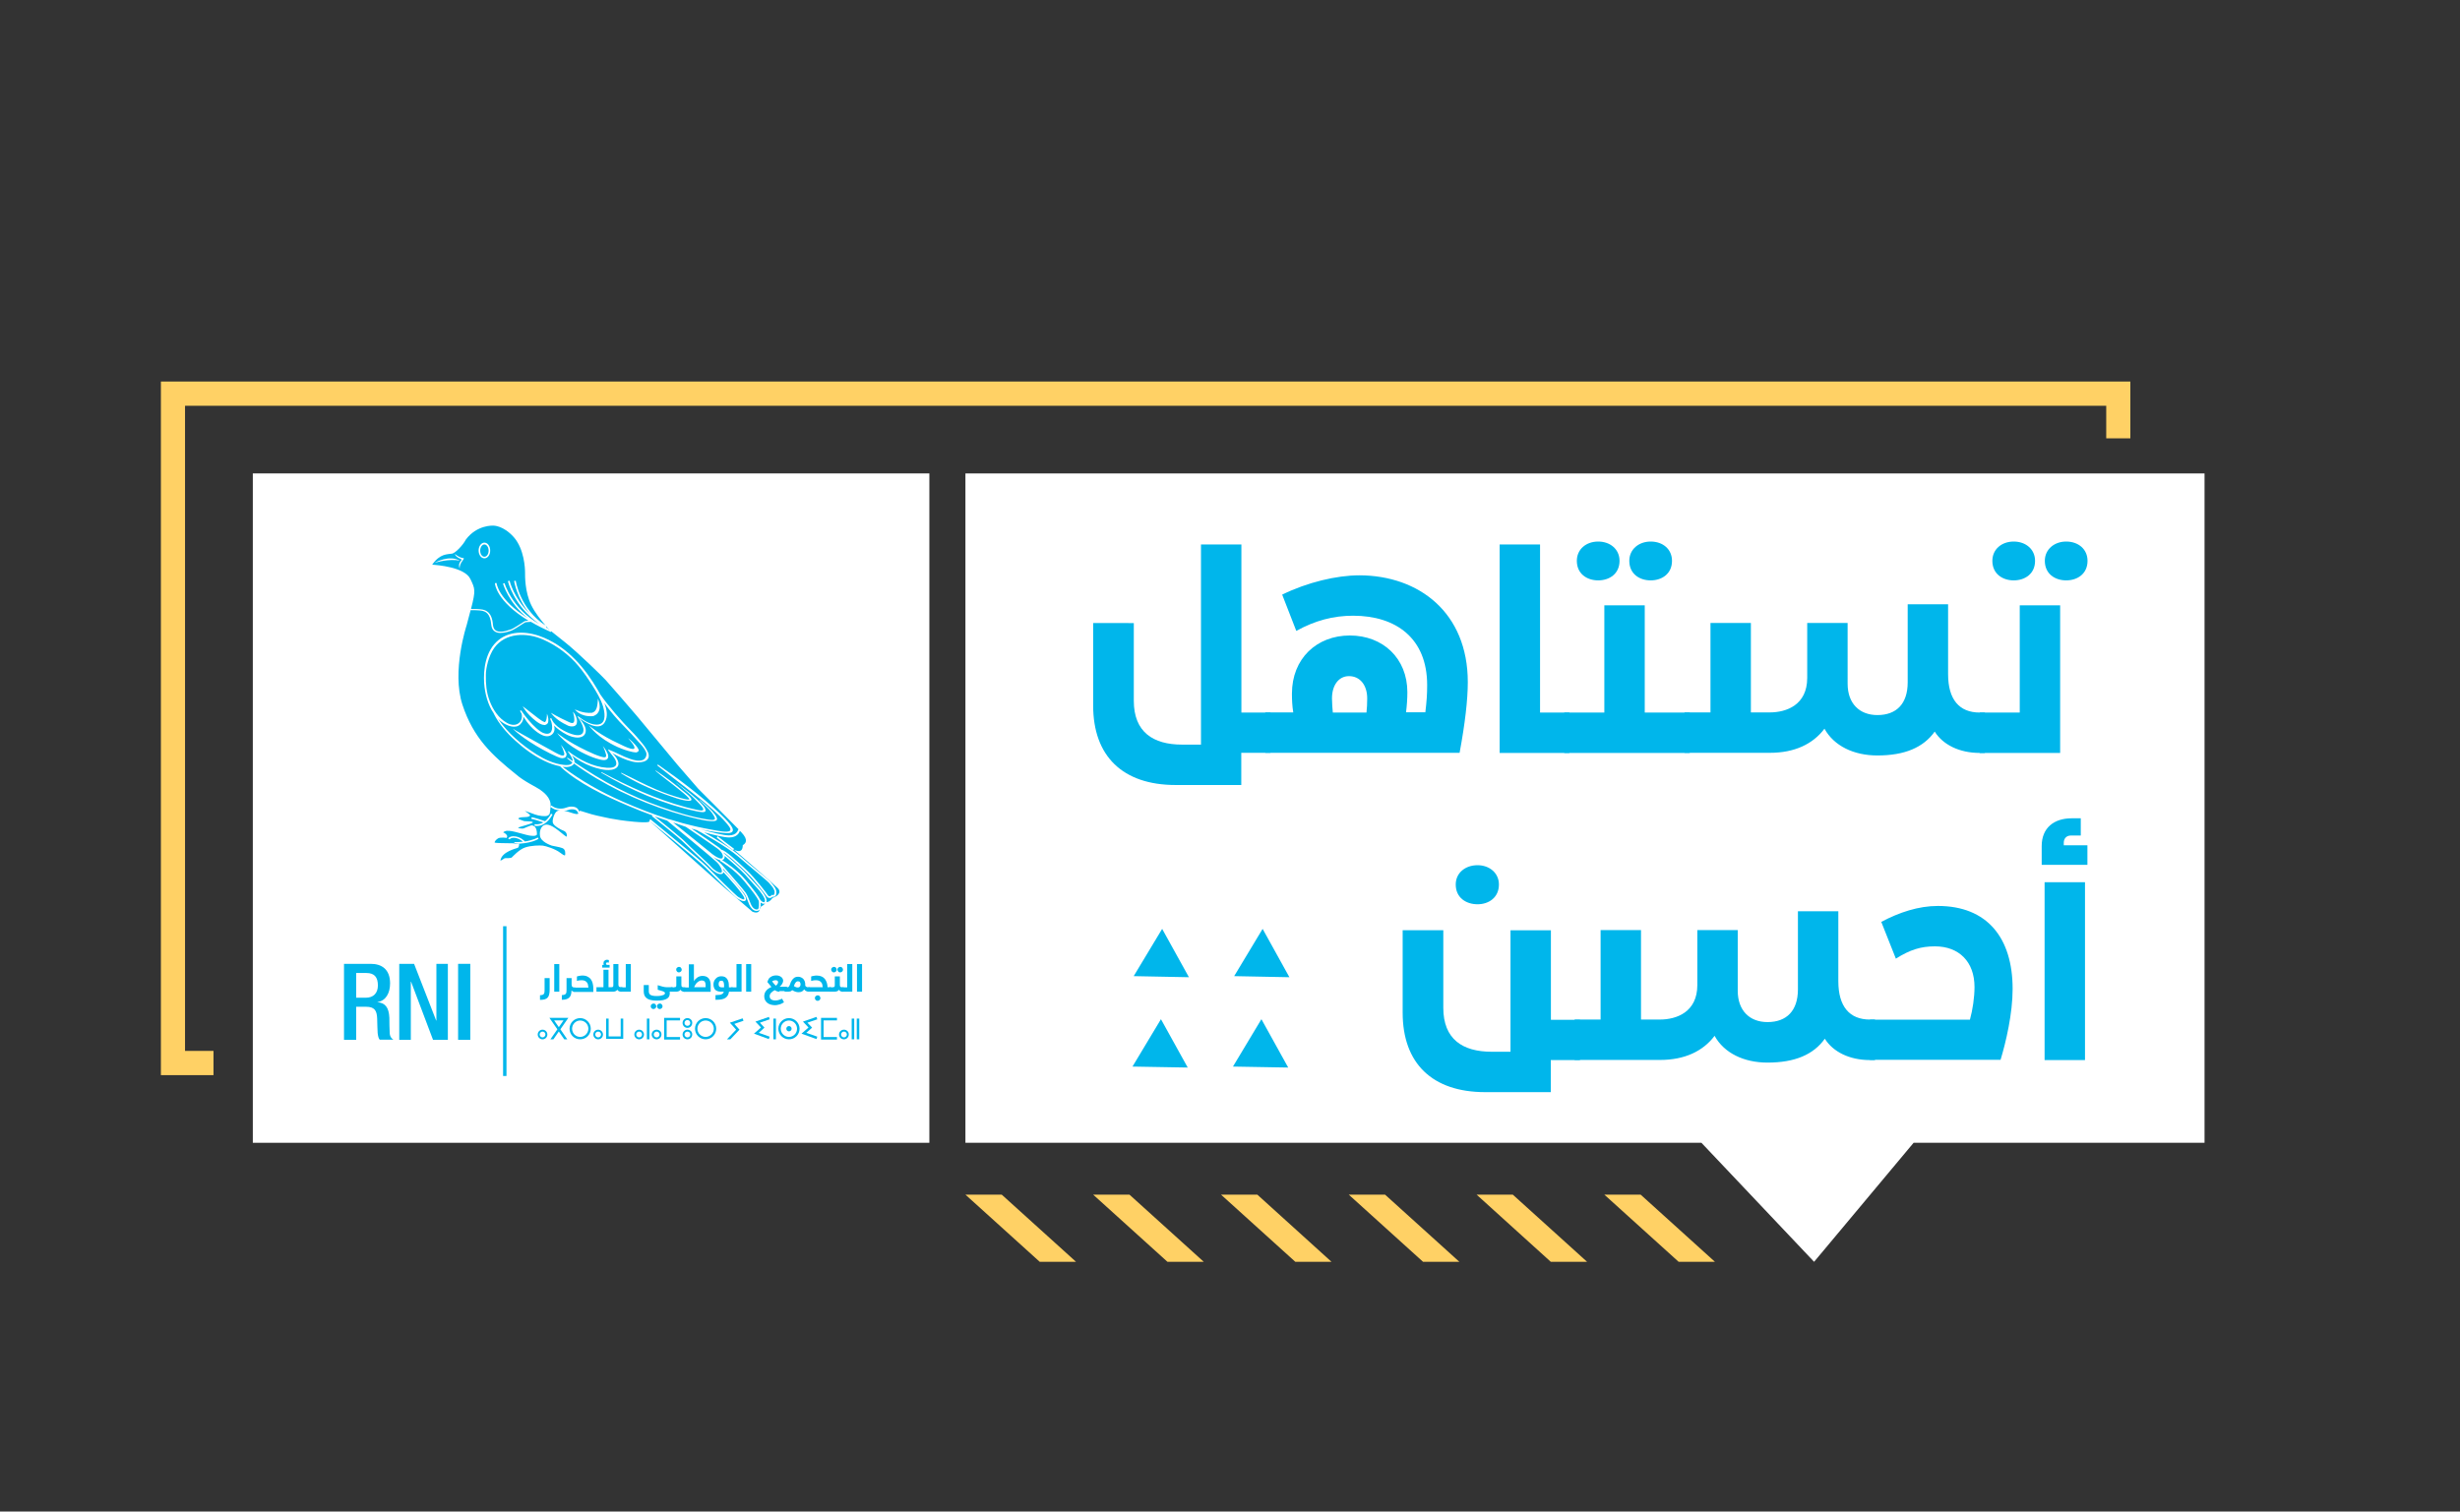
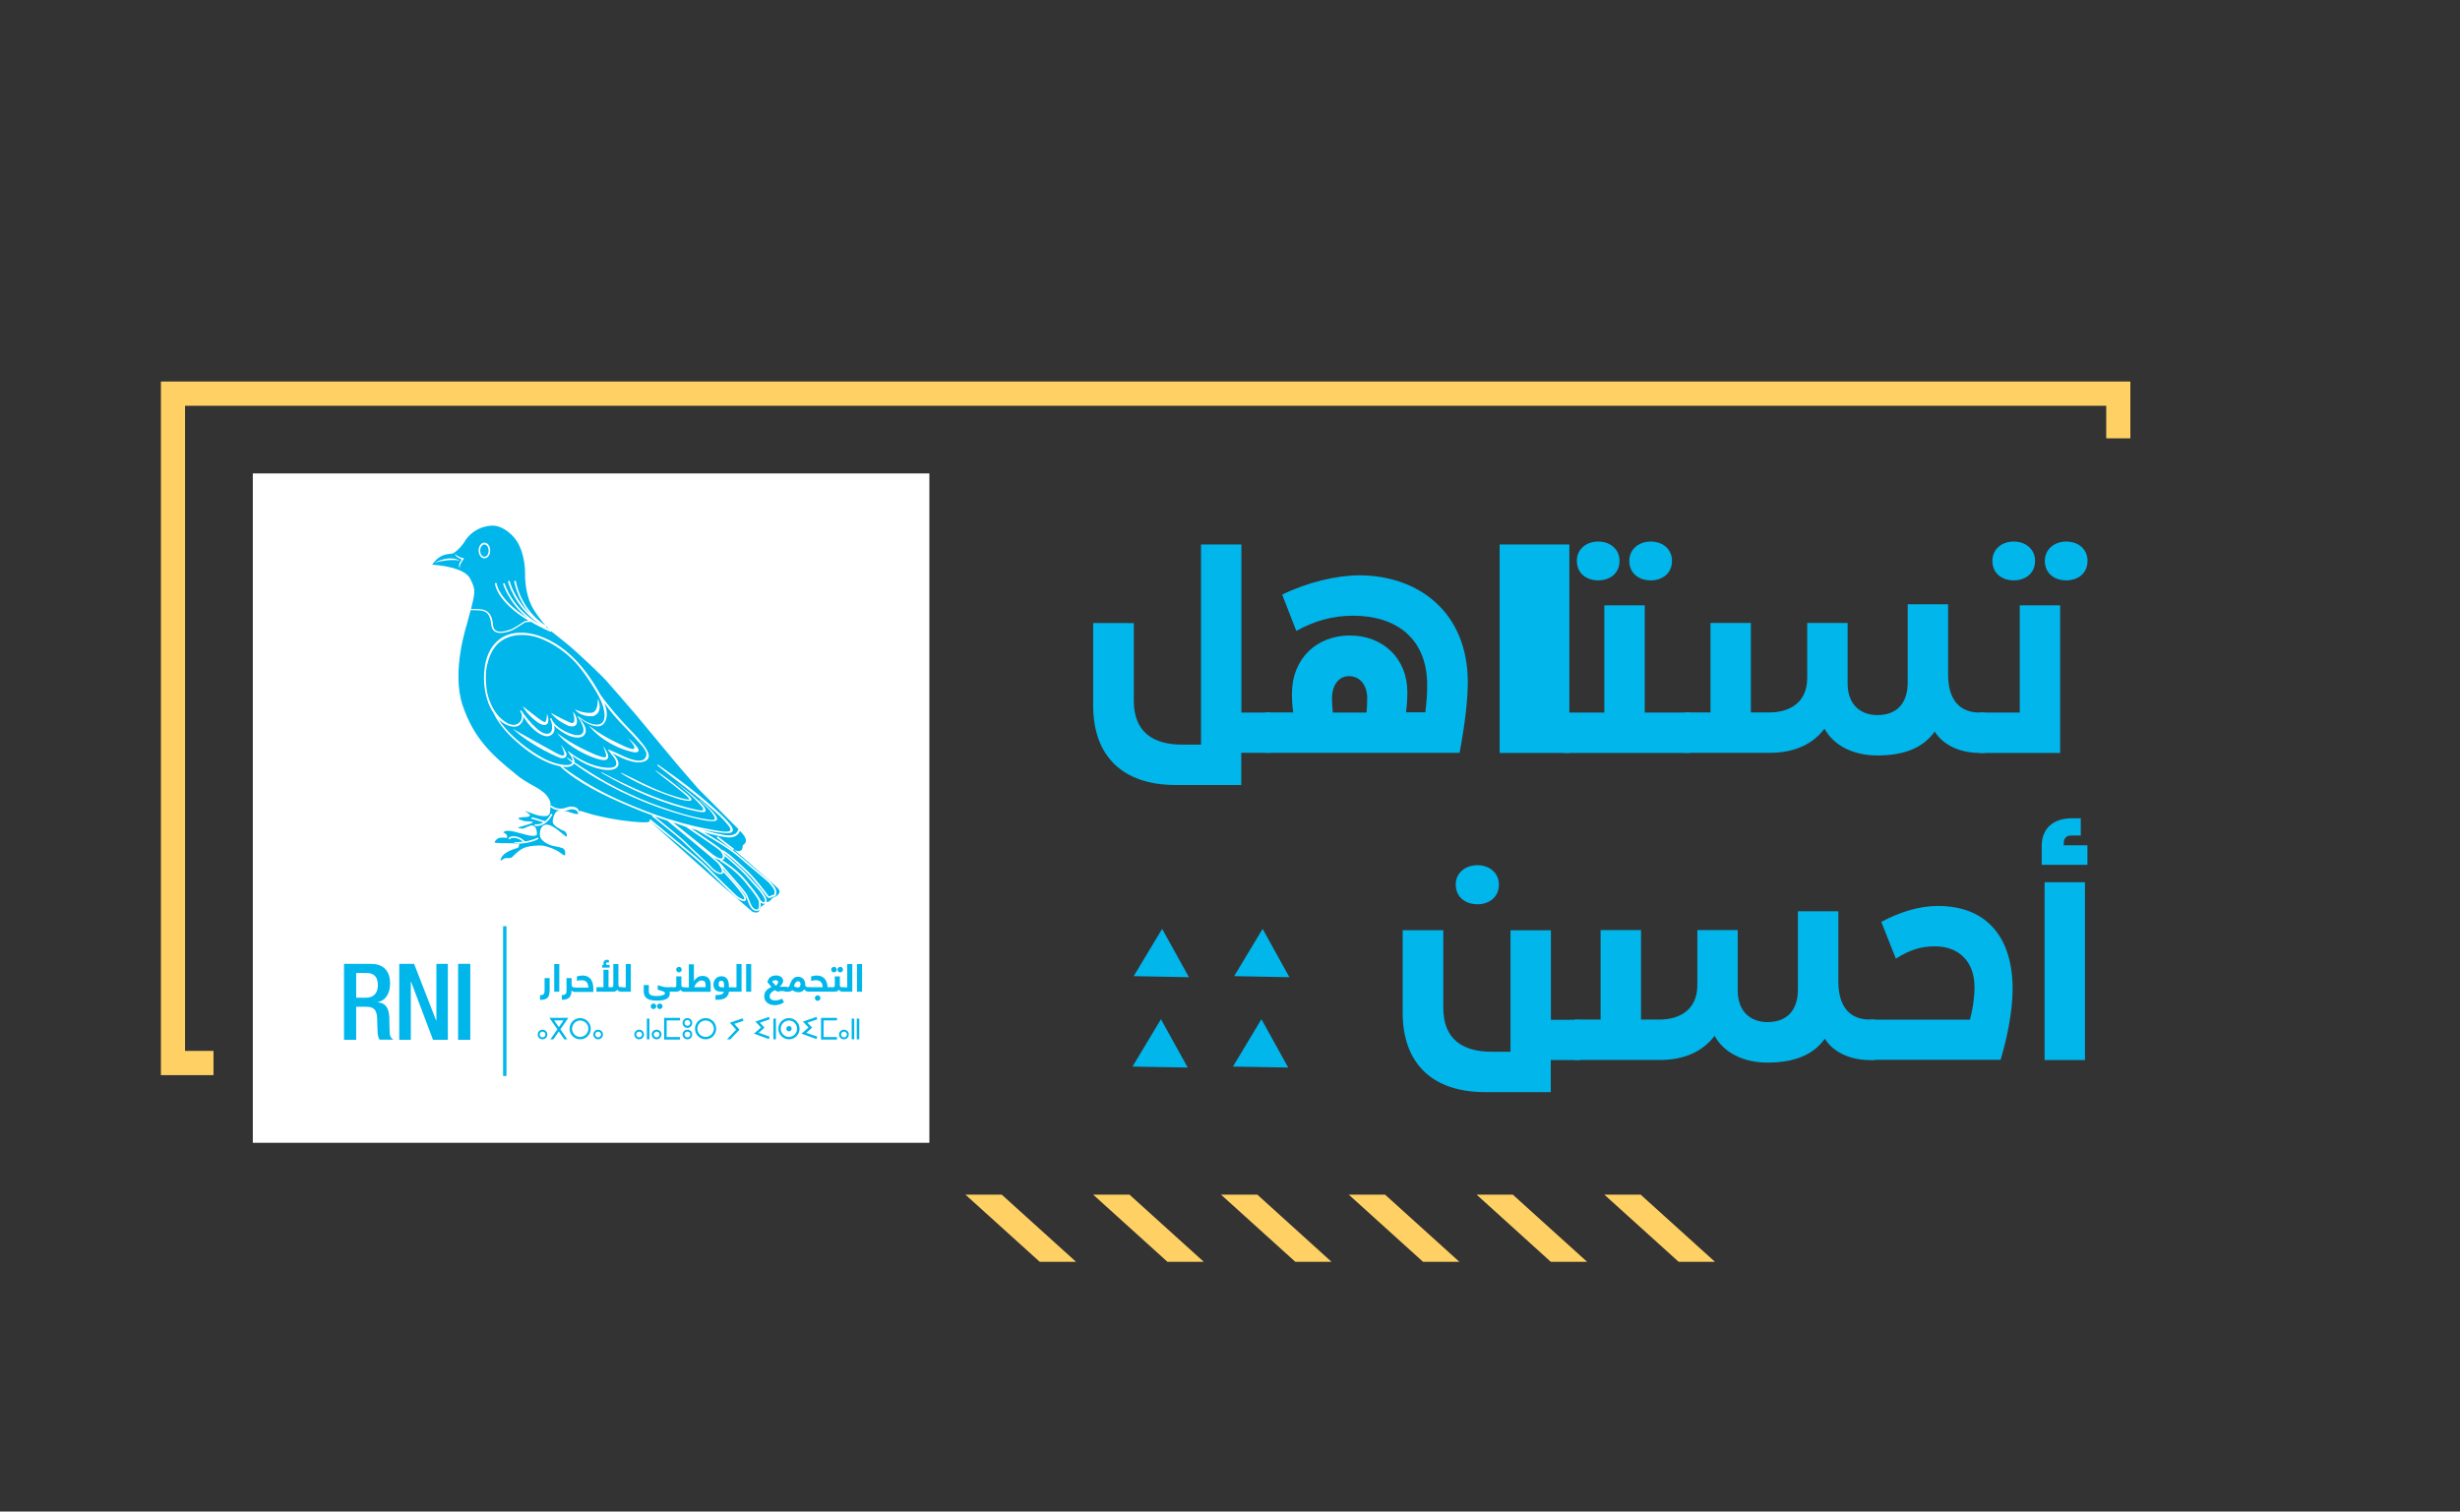
<svg xmlns="http://www.w3.org/2000/svg" id="Layer_1" x="0px" y="0px" viewBox="0 0 2039.5 1253.5" style="enable-background:new 0 0 2039.5 1253.5;" xml:space="preserve">
  <rect x="0" y="0" width="2039.5" height="1253.5" fill="#333333" stroke="none" />
  <style type="text/css">
	.st0{fill:#FFFFFF;}
	.st1{fill:#FFD165;}
	.st2{display:none;}
	.st3{display:inline;fill:#2B378A;}
	.st4{fill:#00B6EB;}
</style>
  <g>
    <g>
-       <polygon class="st0" points="1827.7,392.6 800.4,392.6 800.4,947.7 1410.6,947.7 1504,1046.4 1586.5,947.7 1827.7,947.7   " />
      <polygon class="st1" points="177,871.5 153.4,871.5 153.4,336.5 1746.2,336.5 1746.2,363.5 1766.2,363.5 1766.2,316.4     133.4,316.4 133.4,891.6 177,891.6   " />
      <g class="st2">
        <path class="st3" d="M1030.1,640.6h-20.4v22.6h-46c-37.2,0-57.9-20.2-57.9-55.8v-57.9h28.5v54.5c0,22,13.5,30.9,33.9,30.9h13.2     V494.2h28.3v118.1h20.4V640.6z" />
        <path class="st3" d="M1168.8,590.9c0,12.3-2,29.2-5.8,49.6h-136.5v-28.3h19.7c-0.7-4.5-0.9-9-0.9-13.2     c0-24.6,17.3-40.8,40.6-40.8c23.1,0,40.4,15.9,40.4,39.9c0,4.3-0.4,9.4-0.9,14.1h13.5c0.9-7.9,1.3-12.3,1.3-19.1     c0-32.9-21.8-48.7-52-48.7c-13.9,0-26.7,3.4-39.9,10.7l-9.9-25.5c17.7-8.7,38.1-13.5,54.3-13.5     C1134.5,516,1168.8,542,1168.8,590.9z M1074,612.2h23.6c0.4-3.1,0.5-6.5,0.5-9.9c0-9.4-5.1-15.7-12.8-15.7     c-7.2,0-11.9,6.3-11.9,15.7C1073.4,605.7,1073.6,609.2,1074,612.2z" />
-         <path class="st3" d="M1240.1,612.2v28.3h-48.9V494.2h28.3v118.1H1240.1z" />
        <path class="st3" d="M1236.5,612.2h28.2V537h28.3v75.3h31.6v28.3h-88.1V612.2z M1245.3,505.7c0-8.1,6.5-13.5,15-13.5     c8.5,0,15,5.4,15,13.5c0,9-7,13.7-15,13.7C1252.4,519.5,1245.3,514.8,1245.3,505.7z M1282.2,505.7c0-8.1,6.7-13.5,15-13.5     c8.7,0,15,5.4,15,13.5c0,9-7,13.7-15,13.7S1282.2,514.8,1282.2,505.7z" />
        <path class="st3" d="M1531.8,612.2v28.3h-3.6c-14.3,0-25.8-5.8-31.6-15c-7.9,11.2-21.1,16.8-40.3,16.8     c-16.6,0-30.5-6.7-37.2-18.8c-8.1,10.8-21.1,17-38.3,17H1321v-28.3h18.2v-62.8h28.3v62.8h13.2c11.7,0,26.4-5.2,26.4-24.2v-38.6     h28.3V592c0,13.9,8.3,22,20.9,22c13.4,0,21.3-7.9,21.3-22.9v-54.9h28.3v49.1c0,17.7,7.8,26.9,22.2,26.9H1531.8z" />
        <path class="st3" d="M1528.2,612.2h28.2V537h28.3v75.3h31.6v28.3h-88.1V612.2z M1537.1,505.7c0-8.1,6.5-13.5,15-13.5     c8.5,0,15,5.4,15,13.5c0,9-7,13.7-15,13.7C1544.1,519.5,1537.1,514.8,1537.1,505.7z M1573.9,505.7c0-8.1,6.7-13.5,15-13.5     c8.7,0,15,5.4,15,13.5c0,9-7,13.7-15,13.7S1573.9,514.8,1573.9,505.7z" />
        <path class="st3" d="M1612.7,612.2h88.8v-18.8c0-13.7-7.9-20.8-20.6-20.8h-50.5c-4.5-6.3-8.7-16.1-9-28.2l26.5-50.4h34.5     l-29.1,50.2h24.2c34.8,0,52.5,17.2,52.5,54v42.2h-117.3V612.2z" />
      </g>
      <g>
        <polygon id="XMLID_8_" class="st4" points="938.9,884.5 962.5,845.2 984.7,885.3    " />
        <polygon id="XMLID_7_" class="st4" points="939.9,809.5 963.5,770.3 985.7,810.4    " />
      </g>
      <g>
        <polygon id="XMLID_6_" class="st4" points="1022.2,884.5 1045.8,845.2 1068,885.3    " />
        <polygon id="XMLID_5_" class="st4" points="1023.2,809.5 1046.8,770.3 1069,810.4    " />
      </g>
      <g class="st2">
        <path class="st3" d="M1366.5,849.9h-20.4v22.6h-46c-37.2,0-57.9-20.2-57.9-55.8v-57.9h28.5v54.5c0,22,13.5,30.9,33.9,30.9h13.2     v-85.4h28.3v62.8h20.4V849.9z M1279.3,726.6c0-8.1,6.7-13.5,15.3-13.5c8.3,0,15,5.4,15,13.5c0,9.2-7.2,13.9-15,13.9     C1286.5,740.5,1279.3,735.8,1279.3,726.6z" />
        <path class="st3" d="M1573.7,821.6v28.3h-3.6c-14.3,0-25.8-5.8-31.6-15c-7.9,11.2-21.1,16.8-40.3,16.8     c-16.6,0-30.5-6.7-37.2-18.8c-8.1,10.8-21.1,17-38.3,17h-59.9v-28.3h18.2v-62.8h28.3v62.8h13.2c11.7,0,26.4-5.2,26.4-24.2v-38.6     h28.3v42.6c0,13.9,8.3,22,20.9,22c13.4,0,21.3-7.9,21.3-22.9v-54.9h28.3v49.1c0,17.7,7.8,26.9,22.2,26.9H1573.7z" />
        <path class="st3" d="M1570.2,821.6h70.2c2-7,3.2-15.7,3.2-22.9c0-17.7-10.8-28.5-27.8-28.5c-9.9,0-17.5,2.3-27.4,8.7l-10.3-25.8     c12.6-6.7,26.2-11.2,39.7-11.2c34.5,0,52.5,22.2,52.5,58.3c0,17.3-4.7,37.2-8.5,49.8h-91.7V821.6z" />
        <path class="st3" d="M1690.8,699.6c0-12.8,8.7-19.5,21.1-19.5h6.3v12.1h-7c-2.9,0-4.9,2-4.9,5.1v1.8h16.6v13.7h-32.1V699.6z      M1692.8,725h28.3v124.9h-28.3V725z" />
      </g>
      <polygon class="st1" points="1315.8,1046.4 1254.2,990.7 1224.2,990.7 1285.7,1046.4   " />
      <polygon class="st1" points="1209.9,1046.4 1148.3,990.7 1118.2,990.7 1179.8,1046.4   " />
      <polygon class="st1" points="1421.8,1046.4 1360.2,990.7 1330.1,990.7 1391.7,1046.4   " />
      <polygon class="st1" points="998,1046.4 936.4,990.7 906.3,990.7 967.9,1046.4   " />
      <polygon class="st1" points="892.1,1046.4 830.5,990.7 800.4,990.7 862,1046.4   " />
      <polygon class="st1" points="1103.9,1046.4 1042.4,990.7 1012.3,990.7 1073.9,1046.4   " />
    </g>
    <g>
      <g>
        <path class="st4" d="M1309.8,879.1h-24.1v26.6h-54.4c-43.9,0-68.4-23.9-68.4-65.9v-68.4h33.7v64.4c0,26,16,36.4,40.1,36.4h15.6     V771.5h33.5v74.2h24.1V879.1z M1206.9,733.5c0-9.6,7.9-16,18.1-16c9.8,0,17.7,6.4,17.7,16c0,10.9-8.5,16.4-17.7,16.4     C1215.4,749.9,1206.9,744.4,1206.9,733.5z" />
        <path class="st4" d="M1554.5,845.6v33.5h-4.3c-16.8,0-30.5-6.8-37.3-17.7c-9.4,13.2-24.9,19.8-47.5,19.8     c-19.6,0-36-7.9-43.9-22.2c-9.6,12.8-24.9,20-45.2,20h-70.8v-33.5h21.5v-74.2h33.5v74.2h15.6c13.9,0,31.1-6.2,31.1-28.6v-45.6     h33.5v50.3c0,16.4,9.8,26,24.7,26c15.8,0,25.2-9.4,25.2-27.1v-64.8h33.5v58c0,20.9,9.2,31.8,26.2,31.8H1554.5z" />
        <path class="st4" d="M1550.3,845.6h82.9c2.3-8.3,3.8-18.5,3.8-27.1c0-20.9-12.8-33.7-32.8-33.7c-11.7,0-20.7,2.8-32.4,10.2     l-12.1-30.5c14.9-7.9,30.9-13.2,46.9-13.2c40.7,0,62,26.2,62,68.8c0,20.5-5.5,43.9-10,58.8h-108.3V845.6z" />
        <path class="st4" d="M1692.7,701.6c0-15.1,10.2-23,24.9-23h7.5v14.3h-8.3c-3.4,0-5.8,2.3-5.8,6v2.1h19.6v16.2h-37.9V701.6z      M1695.1,731.6h33.5v147.5h-33.5V731.6z" />
      </g>
    </g>
    <g>
      <g>
        <path class="st4" d="M1053.2,624.3h-24.1V651h-54.4c-43.9,0-68.4-23.9-68.4-65.9v-68.4H940v64.4c0,26,16,36.4,40.1,36.4h15.6     v-166h33.5v139.4h24.1V624.3z" />
        <path class="st4" d="M1216.9,565.7c0,14.5-2.3,34.5-6.8,58.6H1049v-33.5h23.2c-0.9-5.3-1.1-10.7-1.1-15.6c0-29,20.5-48.2,48-48.2     c27.3,0,47.7,18.8,47.7,47.1c0,5.1-0.4,11.1-1.1,16.6h16c1.1-9.4,1.5-14.5,1.5-22.6c0-38.8-25.8-57.5-61.4-57.5     c-16.4,0-31.5,4-47.1,12.6l-11.7-30.1c20.9-10.2,45-16,64.2-16C1176.4,477.3,1216.9,508,1216.9,565.7z M1105,590.9h27.9     c0.4-3.6,0.6-7.7,0.6-11.7c0-11.1-6-18.5-15.1-18.5c-8.5,0-14.1,7.5-14.1,18.5C1104.4,583.2,1104.6,587.3,1105,590.9z" />
-         <path class="st4" d="M1301.1,590.9v33.5h-57.8V451.5h33.5v139.4H1301.1z" />
+         <path class="st4" d="M1301.1,590.9v33.5h-57.8V451.5h33.5H1301.1z" />
        <path class="st4" d="M1296.9,590.9h33.2V502h33.5v88.9h37.3v33.5h-104V590.9z M1307.3,465.1c0-9.6,7.7-16,17.7-16     c10,0,17.7,6.4,17.7,16c0,10.7-8.3,16.2-17.7,16.2C1315.6,481.3,1307.3,475.8,1307.3,465.1z M1350.8,465.1c0-9.6,7.9-16,17.7-16     c10.2,0,17.7,6.4,17.7,16c0,10.7-8.3,16.2-17.7,16.2C1359.1,481.3,1350.8,475.8,1350.8,465.1z" />
        <path class="st4" d="M1645.6,590.9v33.5h-4.3c-16.8,0-30.5-6.8-37.3-17.7c-9.4,13.2-24.9,19.8-47.5,19.8     c-19.6,0-36-7.9-43.9-22.2c-9.6,12.8-24.9,20-45.2,20h-70.8v-33.5h21.5v-74.2h33.5v74.2h15.6c13.9,0,31.1-6.2,31.1-28.6v-45.6     h33.5V567c0,16.4,9.8,26,24.7,26c15.8,0,25.1-9.4,25.1-27.1v-64.8h33.5v58c0,20.9,9.2,31.8,26.2,31.8H1645.6z" />
        <path class="st4" d="M1641.3,590.9h33.2V502h33.5v88.9l0,0v33.5h-66.7V590.9z M1651.8,465.1c0-9.6,7.7-16,17.7-16     c10,0,17.7,6.4,17.7,16c0,10.7-8.3,16.2-17.7,16.2C1660.1,481.3,1651.8,475.8,1651.8,465.1z M1695.3,465.1c0-9.6,7.9-16,17.7-16     c10.2,0,17.7,6.4,17.7,16c0,10.7-8.3,16.2-17.7,16.2C1703.6,481.3,1695.3,475.8,1695.3,465.1z" />
      </g>
    </g>
    <rect x="209.6" y="392.6" class="st0" width="560.9" height="555.1" />
    <g>
      <g>
        <g>
          <g>
            <g>
              <path class="st4" d="M449.8,853.9c-2.2,0-4,1.8-4,4c0,2.2,1.8,4,4,4s4-1.8,4-4C453.8,855.7,452,853.9,449.8,853.9z         M449.8,860.3c-1.3,0-2.4-1.1-2.4-2.4c0-1.3,1.1-2.4,2.4-2.4s2.4,1,2.4,2.4C452.1,859.2,451.1,860.3,449.8,860.3z" />
            </g>
          </g>
          <g>
            <g>
              <path class="st4" d="M495.9,853.9c-2.2,0-4,1.8-4,4c0,2.2,1.8,4,4,4c2.3,0,4-1.8,4-4C499.9,855.7,498.1,853.9,495.9,853.9z         M495.9,860.3c-1.3,0-2.4-1.1-2.4-2.4c0-1.3,1-2.4,2.4-2.4c1.3,0,2.4,1,2.4,2.4C498.3,859.2,497.2,860.3,495.9,860.3z" />
            </g>
          </g>
          <g>
            <g>
              <path class="st4" d="M529.9,853.9c-2.2,0-4,1.8-4,4c0,2.2,1.8,4,4,4c2.3,0,4-1.8,4-4C533.9,855.7,532.1,853.9,529.9,853.9z         M529.9,860.3c-1.3,0-2.4-1.1-2.4-2.4c0-1.3,1-2.4,2.4-2.4c1.3,0,2.4,1,2.4,2.4C532.3,859.2,531.2,860.3,529.9,860.3z" />
            </g>
          </g>
          <g>
            <g>
              <path class="st4" d="M544.4,853.9c-2.3,0-4.1,1.8-4.1,4c0,2.2,1.8,4,4.1,4c2.2,0,4-1.8,4-4        C548.5,855.7,546.7,853.9,544.4,853.9z M544.4,860.3c-1.3,0-2.4-1.1-2.4-2.4c0-1.3,1.1-2.4,2.4-2.4c1.3,0,2.4,1,2.4,2.4        C546.8,859.2,545.7,860.3,544.4,860.3z" />
            </g>
          </g>
          <g>
            <g>
              <path class="st4" d="M569.9,844.3c-2.2,0-4,1.8-4,4c0,2.3,1.8,4.1,4,4.1c2.3,0,4-1.8,4-4.1C574,846.1,572.2,844.3,569.9,844.3        z M569.9,850.7c-1.3,0-2.4-1.1-2.4-2.4c0-1.3,1-2.4,2.4-2.4s2.4,1.1,2.4,2.4C572.3,849.6,571.3,850.7,569.9,850.7z" />
            </g>
          </g>
          <g>
            <g>
              <path class="st4" d="M569.9,853.9c-2.2,0-4,1.8-4,4c0,2.2,1.8,4,4,4c2.3,0,4-1.8,4-4C574,855.7,572.2,853.9,569.9,853.9z         M569.9,860.3c-1.3,0-2.4-1.1-2.4-2.4c0-1.3,1-2.4,2.4-2.4s2.4,1,2.4,2.4C572.3,859.2,571.3,860.3,569.9,860.3z" />
            </g>
          </g>
          <g>
            <g>
              <path class="st4" d="M699.7,853.9c-2.3,0-4.1,1.8-4.1,4c0,2.2,1.8,4,4.1,4c2.2,0,4-1.8,4-4C703.8,855.7,702,853.9,699.7,853.9        z M699.7,860.3c-1.3,0-2.4-1.1-2.4-2.4c0-1.3,1.1-2.4,2.4-2.4s2.4,1,2.4,2.4C702.1,859.2,701,860.3,699.7,860.3z" />
            </g>
          </g>
          <g>
            <g>
              <path class="st4" d="M481,844.3c-4.9,0-8.8,4-8.8,8.8c0,4.9,3.9,8.8,8.8,8.8c4.9,0,8.8-3.9,8.8-8.8        C489.8,848.3,485.9,844.3,481,844.3z M481,859.9c-3.7,0-6.7-3-6.7-6.8c0-3.7,3-6.8,6.7-6.8c3.7,0,6.8,3,6.8,6.8        C487.7,856.9,484.7,859.9,481,859.9z" />
            </g>
          </g>
          <g>
            <g>
              <path class="st4" d="M585,844.3c-4.9,0-8.8,4-8.8,8.8c0,4.9,4,8.8,8.8,8.8s8.8-3.9,8.8-8.8C593.8,848.3,589.9,844.3,585,844.3        z M585,859.9c-3.7,0-6.8-3-6.8-6.8c0-3.7,3-6.8,6.8-6.8c3.7,0,6.8,3,6.8,6.8C591.8,856.9,588.7,859.9,585,859.9z" />
            </g>
          </g>
          <g>
            <g>
              <path class="st4" d="M654.1,844.3c-4.9,0-8.8,4-8.8,8.8c0,4.9,4,8.8,8.8,8.8c4.9,0,8.8-3.9,8.8-8.8        C662.9,848.3,658.9,844.3,654.1,844.3z M654.1,859.9c-3.7,0-6.8-3-6.8-6.8c0-3.7,3-6.8,6.8-6.8c3.7,0,6.7,3,6.7,6.8        C660.8,856.9,657.8,859.9,654.1,859.9z" />
            </g>
          </g>
          <g>
            <path class="st4" d="M656.3,853.1c0,1.2-1,2.2-2.2,2.2c-1.2,0-2.2-1-2.2-2.2s1-2.2,2.2-2.2       C655.3,850.9,656.3,851.9,656.3,853.1L656.3,853.1z" />
          </g>
          <g>
-             <polygon class="st4" points="516.7,861.5 502.5,861.5 502.5,844.7 504.6,844.7 504.6,859.5 514.6,859.5 514.6,844.7        516.7,844.7      " />
-           </g>
+             </g>
          <g>
            <polygon class="st4" points="563.8,862.1 550.6,862.1 550.6,844.1 563.8,844.1 563.8,846.2 552.7,846.2 552.7,860 563.8,860             " />
          </g>
          <g>
            <polygon class="st4" points="693.9,862.1 680.7,862.1 680.7,844.1 693.9,844.1 693.9,846.2 682.8,846.2 682.8,860 693.9,860             " />
          </g>
          <g>
            <rect x="536.3" y="844.7" class="st4" width="2.1" height="17.2" />
          </g>
          <g>
            <rect x="641.2" y="844.7" class="st4" width="2.1" height="17.2" />
          </g>
          <g>
            <rect x="706.1" y="844.7" class="st4" width="2.1" height="17.2" />
          </g>
          <g>
            <rect x="710.3" y="844.7" class="st4" width="2.1" height="17.2" />
          </g>
          <g>
            <polygon class="st4" points="637.4,861.7 625.1,857.2 630.9,852.1 626.3,847.2 637.5,843.3 638.1,845.3 630,848.1 633.8,852.2        629.1,856.5 638.1,859.7      " />
          </g>
          <g>
            <polygon class="st4" points="676.9,861.7 664.5,857.2 670.3,852.1 665.7,847.2 676.9,843.3 677.6,845.3 669.4,848.1        673.3,852.2 668.5,856.5 677.6,859.7      " />
          </g>
          <g>
            <g>
              <path class="st4" d="M471.2,844.1h-15.7l6.6,9.5l-5.8,8.3h2.5l4.5-6.5l4.5,6.5h2.5l-5.7-8.3L471.2,844.1z M459.4,846.2h7.8        l-3.9,5.6L459.4,846.2z" />
            </g>
          </g>
          <g>
            <polygon class="st4" points="608.8,849.1 616.4,846.5 615.7,844.5 605.1,848.1 610.3,853.9 602.7,861.9 605.5,861.9        613.1,853.9      " />
          </g>
          <g>
            <g>
              <path class="st4" d="M323.1,856.8c-0.2-3.8-0.3-8.7-0.3-12.8c-0.4-8.8-3.6-12.3-9.9-12.9V831c6.9-1,10.5-7.3,10.5-15.5        c0-11.8-7.1-16.2-16-16.2h-22.2v63h10.1v-27.4h8.2c6.9,0,9,3,9.2,9.9c0.2,4.6,0.1,8.1,0.4,11.9c0.3,2.5,0.7,4.4,1.7,5.5h11.4        C324.8,861.4,323.3,859.9,323.1,856.8z M303.3,827.4h-8v-20.5h8.5c6.6,0,9.5,3.5,9.5,10.3        C313.3,823.5,309.7,827.4,303.3,827.4z" />
            </g>
          </g>
          <g>
            <polygon class="st4" points="331,799.3 343.3,799.3 361.6,846.3 361.8,846.3 361.8,799.3 371.3,799.3 371.3,862.3 359,862.3        340.8,814.1 340.6,814.1 340.6,862.3 331,862.3      " />
          </g>
          <g>
            <rect x="379.8" y="799.3" class="st4" width="10.1" height="63" />
          </g>
          <g>
            <rect x="417.8" y="768.8" class="st4" width="1.4" height="122.8" />
          </g>
          <g>
            <g>
              <path class="st4" d="M417.1,768.1v124.2h2.8V768.1H417.1z" />
            </g>
          </g>
          <g>
            <g>
              <path class="st4" d="M644.7,736.4c-4-4-34.4-30.2-36.3-31.9c0.9,0.5,7.4,4.2,7.4-3.6c2.2-1.3,5.1-4-1-10.5        c-0.4-0.4-0.8-0.8-1.4-1.4c-0.4,1.5-2.3,5.5-8.9,5.5c-3.9,0-12.3-1.9-20.8-4.3c7.9,4.5,22.5,13.1,29.8,19.6        c4.8,4.3,10.5,9,15.1,12.8c5.4,4.5,9.4,7.8,10.3,8.9c0.3,0.4,0.6,0.8,1,1.2c1.7,2,3.8,4.4,3.8,7.4c0,1.6-0.4,2.6-1.2,3.2        c-0.5,0.4-1.2,0.5-2,0.4c-0.5,0.5-1.4,1-2.3,1c0,0,0,0-0.1,0c-1,0-1.8-0.5-2.5-1.4c-1.1-1.7-10.5-14-17-20.1l-2.3-2.2        c-5-4.7-12.2-11.5-16.5-14c0.1,0.1,0.1,0.2,0.2,0.4l0,0c0.6,0.5,14,11.9,18.9,17.3c2.8,3,4.9,5.4,6.6,7.3        c1.3,1.5,2.3,2.6,3.1,3.4c0.1,0.1,8.3,8.8,6.8,12.6c0.4,0.1,2.6,0.3,5.1-3.4C643.6,743.7,648.8,740.5,644.7,736.4z         M607.9,705.1c-2.3-1.5-13.2-10.1-13.7-10.5l0.8-1.1c0.1,0.1,11.4,8.9,13.6,10.4l-0.4,0.6L607.9,705.1z M638.7,733.5        c-0.4-0.4-0.8-0.9-1.1-1.3c-0.8-1-5.1-4.5-10-8.7c-4.5-3.8-10.3-8.5-15.1-12.8c-10.1-8.9-34.5-22.2-34.8-22.3        c-1.5-0.4-3-0.9-4.5-1.3c6.3,4.2,18.5,12.5,22.3,15.3c0.9,0.7,1.8,1.4,2.5,2.2c3.9,0.9,12.3,8.9,19.2,15.3l2.3,2.2        c6.7,6.3,16,18.5,17.2,20.4c0.3,0.5,0.7,0.8,1.3,0.8c0.7,0,1.3-0.4,1.5-0.8l0.3-0.4l0.5,0.1c0.6,0.2,1,0.1,1.2-0.1        c0.4-0.3,0.6-1,0.7-2.1C642.2,737.6,640.3,735.3,638.7,733.5z M499.9,585.6c-2-6.2-5.5-12-9-17.5c-3.4-5.4-7.1-10.7-11.2-15.7        c-7.7-9.2-18-17-29.1-21.9c-13.8-6.2-31.7-6-40.9,6.9c-4.5,6.3-6.9,16.6-6.9,22.2c-0.1,7.6,0.4,14.3,3.1,21.5        c2.7,7.3,7.4,14.5,14.4,18.4c3.7,2.1,8.1,2.5,10.9-0.9c1.4-1.7,1.9-4.2,1.3-6.5c0,0,0-0.1,0-0.1c-0.4-0.7-0.8-1.4-1.2-2.1        c-0.4-0.7,0.6-1.1,1-0.5c3.5,5.2,7.8,10.4,12.5,14.6c2.4,2.1,5.3,4.4,8.6,4.5c5.2,0.1,4.8-6.2,3.6-10.2        c-0.3-0.6-0.6-1.2-0.8-1.9c0,0,0-0.1,0-0.1c0,0,0-0.1,0-0.1c-0.2-0.6,0.8-0.9,1-0.3c0,0,0,0.1,0.1,0.1        c0.1,0.3,0.2,0.6,0.3,0.8c0.1,0.1,0.1,0.2,0.1,0.3c0,0,0,0,0,0c2.8,5.6,10.5,9.7,16.1,11.6c3,1,8.1,2.1,9.6-1.4        c1.5-3.4-2.1-9.2-4.1-12.4c0,0,0,0,0-0.1c-0.1-0.1-0.2-0.1-0.3-0.2c-0.3-0.3,0-0.8,0.4-0.5c4.5,3.4,11.4,7.9,17.3,6.6        C503.1,599.2,501.2,589.9,499.9,585.6z M451.6,601.3c-3-0.2-4.9-1.6-7.1-3.2c-8.4-6.5-11.1-12.4-11.1-12.4        c0.1,0,5,3.9,12.9,10c1.9,1.5,4.1,2.8,5.2,3.1c0.6,0.5,1.4-1.6,1.6-2.7c0.5-2.6,0.3-4.2,0.3-4.2c0,0.1,0.9,1.4,1.2,4.3        C454.4,597.3,455.5,600.4,451.6,601.3z M478.2,599.8c-0.7,3.5-5.8,2.9-7.8,1.7c-10.1-4.6-13.6-10.4-13.7-10.4        c0.1,0,5.7,3.5,14.8,7.6c5.3,2.8,4.8-1.4,4.5-4.3c-0.5-2.6-1-4.1-1-4.2c0,0,1.2,1.1,2.5,3.8        C477.9,595.5,478.8,597.2,478.2,599.8z M491.7,593.9c-11.2,0.8-14.8-5.6-15.3-5.6c0.7,0,6.6,3.5,14.4,2.8        c3.8-1,4.3-5.3,4.6-7.7c0.3-2.6,0.3-4,0.3-4c0,0.1,0.7,1.4,1.2,4C497.3,585.6,498.2,591.7,491.7,593.9z M499.9,585.6        c-2-6.2-5.5-12-9-17.5c-3.4-5.4-7.1-10.7-11.2-15.7c-7.7-9.2-18-17-29.1-21.9c-13.8-6.2-31.7-6-40.9,6.9        c-4.5,6.3-6.9,16.6-6.9,22.2c-0.1,7.6,0.4,14.3,3.1,21.5c2.7,7.3,7.4,14.5,14.4,18.4c3.7,2.1,8.1,2.5,10.9-0.9        c1.4-1.7,1.9-4.2,1.3-6.5c0,0,0-0.1,0-0.1c-0.4-0.7-0.8-1.4-1.2-2.1c-0.4-0.7,0.6-1.1,1-0.5c3.5,5.2,7.8,10.4,12.5,14.6        c2.4,2.1,5.3,4.4,8.6,4.5c5.2,0.1,4.8-6.2,3.6-10.2c-0.3-0.6-0.6-1.2-0.8-1.9c0,0,0-0.1,0-0.1c0,0,0-0.1,0-0.1        c-0.2-0.6,0.8-0.9,1-0.3c0,0,0,0.1,0.1,0.1c0.1,0.3,0.2,0.6,0.3,0.8c0.1,0.1,0.1,0.2,0.1,0.3c0,0,0,0,0,0        c2.8,5.6,10.5,9.7,16.1,11.6c3,1,8.1,2.1,9.6-1.4c1.5-3.4-2.1-9.2-4.1-12.4c0,0,0,0,0-0.1c-0.1-0.1-0.2-0.1-0.3-0.2        c-0.3-0.3,0-0.8,0.4-0.5c4.5,3.4,11.4,7.9,17.3,6.6C503.1,599.2,501.2,589.9,499.9,585.6z M451.6,601.3        c-3-0.2-4.9-1.6-7.1-3.2c-8.4-6.5-11.1-12.4-11.1-12.4c0.1,0,5,3.9,12.9,10c1.9,1.5,4.1,2.8,5.2,3.1c0.6,0.5,1.4-1.6,1.6-2.7        c0.5-2.6,0.3-4.2,0.3-4.2c0,0.1,0.9,1.4,1.2,4.3C454.4,597.3,455.5,600.4,451.6,601.3z M478.2,599.8c-0.7,3.5-5.8,2.9-7.8,1.7        c-10.1-4.6-13.6-10.4-13.7-10.4c0.1,0,5.7,3.5,14.8,7.6c5.3,2.8,4.8-1.4,4.5-4.3c-0.5-2.6-1-4.1-1-4.2c0,0,1.2,1.1,2.5,3.8        C477.9,595.5,478.8,597.2,478.2,599.8z M491.7,593.9c-11.2,0.8-14.8-5.6-15.3-5.6c0.7,0,6.6,3.5,14.4,2.8        c3.8-1,4.3-5.3,4.6-7.7c0.3-2.6,0.3-4,0.3-4c0,0.1,0.7,1.4,1.2,4C497.3,585.6,498.2,591.7,491.7,593.9z M499.9,585.6        c-2-6.2-5.5-12-9-17.5c-3.4-5.4-7.1-10.7-11.2-15.7c-7.7-9.2-18-17-29.1-21.9c-13.8-6.2-31.7-6-40.9,6.9        c-4.5,6.3-6.9,16.6-6.9,22.2c-0.1,7.6,0.4,14.3,3.1,21.5c2.7,7.3,7.4,14.5,14.4,18.4c3.7,2.1,8.1,2.5,10.9-0.9        c1.4-1.7,1.9-4.2,1.3-6.5c0,0,0-0.1,0-0.1c-0.4-0.7-0.8-1.4-1.2-2.1c-0.4-0.7,0.6-1.1,1-0.5c3.5,5.2,7.8,10.4,12.5,14.6        c2.4,2.1,5.3,4.4,8.6,4.5c5.2,0.1,4.8-6.2,3.6-10.2c-0.3-0.6-0.6-1.2-0.8-1.9c0,0,0-0.1,0-0.1c0,0,0-0.1,0-0.1        c-0.2-0.6,0.8-0.9,1-0.3c0,0,0,0.1,0.1,0.1c0.1,0.3,0.2,0.6,0.3,0.8c0.1,0.1,0.1,0.2,0.1,0.3c0,0,0,0,0,0        c2.8,5.6,10.5,9.7,16.1,11.6c3,1,8.1,2.1,9.6-1.4c1.5-3.4-2.1-9.2-4.1-12.4c0,0,0,0,0-0.1c-0.1-0.1-0.2-0.1-0.3-0.2        c-0.3-0.3,0-0.8,0.4-0.5c4.5,3.4,11.4,7.9,17.3,6.6C503.1,599.2,501.2,589.9,499.9,585.6z M451.6,601.3        c-3-0.2-4.9-1.6-7.1-3.2c-8.4-6.5-11.1-12.4-11.1-12.4c0.1,0,5,3.9,12.9,10c1.9,1.5,4.1,2.8,5.2,3.1c0.6,0.5,1.4-1.6,1.6-2.7        c0.5-2.6,0.3-4.2,0.3-4.2c0,0.1,0.9,1.4,1.2,4.3C454.4,597.3,455.5,600.4,451.6,601.3z M478.2,599.8c-0.7,3.5-5.8,2.9-7.8,1.7        c-10.1-4.6-13.6-10.4-13.7-10.4c0.1,0,5.7,3.5,14.8,7.6c5.3,2.8,4.8-1.4,4.5-4.3c-0.5-2.6-1-4.1-1-4.2c0,0,1.2,1.1,2.5,3.8        C477.9,595.5,478.8,597.2,478.2,599.8z M491.7,593.9c-11.2,0.8-14.8-5.6-15.3-5.6c0.7,0,6.6,3.5,14.4,2.8        c3.8-1,4.3-5.3,4.6-7.7c0.3-2.6,0.3-4,0.3-4c0,0.1,0.7,1.4,1.2,4C497.3,585.6,498.2,591.7,491.7,593.9z M499.9,585.6        c-2-6.2-5.5-12-9-17.5c-3.4-5.4-7.1-10.7-11.2-15.7c-7.7-9.2-18-17-29.1-21.9c-13.8-6.2-31.7-6-40.9,6.9        c-4.5,6.3-6.9,16.6-6.9,22.2c-0.1,7.6,0.4,14.3,3.1,21.5c2.7,7.3,7.4,14.5,14.4,18.4c3.7,2.1,8.1,2.5,10.9-0.9        c1.4-1.7,1.9-4.2,1.3-6.5c0,0,0-0.1,0-0.1c-0.4-0.7-0.8-1.4-1.2-2.1c-0.4-0.7,0.6-1.1,1-0.5c3.5,5.2,7.8,10.4,12.5,14.6        c2.4,2.1,5.3,4.4,8.6,4.5c5.2,0.1,4.8-6.2,3.6-10.2c-0.3-0.6-0.6-1.2-0.8-1.9c0,0,0-0.1,0-0.1c0,0,0-0.1,0-0.1        c-0.2-0.6,0.8-0.9,1-0.3c0,0,0,0.1,0.1,0.1c0.1,0.3,0.2,0.6,0.3,0.8c0.1,0.1,0.1,0.2,0.1,0.3c0,0,0,0,0,0        c2.8,5.6,10.5,9.7,16.1,11.6c3,1,8.1,2.1,9.6-1.4c1.5-3.4-2.1-9.2-4.1-12.4c0,0,0,0,0-0.1c-0.1-0.1-0.2-0.1-0.3-0.2        c-0.3-0.3,0-0.8,0.4-0.5c4.5,3.4,11.4,7.9,17.3,6.6C503.1,599.2,501.2,589.9,499.9,585.6z M451.6,601.3        c-3-0.2-4.9-1.6-7.1-3.2c-8.4-6.5-11.1-12.4-11.1-12.4c0.1,0,5,3.9,12.9,10c1.9,1.5,4.1,2.8,5.2,3.1c0.6,0.5,1.4-1.6,1.6-2.7        c0.5-2.6,0.3-4.2,0.3-4.2c0,0.1,0.9,1.4,1.2,4.3C454.4,597.3,455.5,600.4,451.6,601.3z M478.2,599.8c-0.7,3.5-5.8,2.9-7.8,1.7        c-10.1-4.6-13.6-10.4-13.7-10.4c0.1,0,5.7,3.5,14.8,7.6c5.3,2.8,4.8-1.4,4.5-4.3c-0.5-2.6-1-4.1-1-4.2c0,0,1.2,1.1,2.5,3.8        C477.9,595.5,478.8,597.2,478.2,599.8z M491.7,593.9c-11.2,0.8-14.8-5.6-15.3-5.6c0.7,0,6.6,3.5,14.4,2.8        c3.8-1,4.3-5.3,4.6-7.7c0.3-2.6,0.3-4,0.3-4c0,0.1,0.7,1.4,1.2,4C497.3,585.6,498.2,591.7,491.7,593.9z M499.9,585.6        c-2-6.2-5.5-12-9-17.5c-3.4-5.4-7.1-10.7-11.2-15.7c-7.7-9.2-18-17-29.1-21.9c-13.8-6.2-31.7-6-40.9,6.9        c-4.5,6.3-6.9,16.6-6.9,22.2c-0.1,7.6,0.4,14.3,3.1,21.5c2.7,7.3,7.4,14.5,14.4,18.4c3.7,2.1,8.1,2.5,10.9-0.9        c1.4-1.7,1.9-4.2,1.3-6.5c0,0,0-0.1,0-0.1c-0.4-0.7-0.8-1.4-1.2-2.1c-0.4-0.7,0.6-1.1,1-0.5c3.5,5.2,7.8,10.4,12.5,14.6        c2.4,2.1,5.3,4.4,8.6,4.5c5.2,0.1,4.8-6.2,3.6-10.2c-0.3-0.6-0.6-1.2-0.8-1.9c0,0,0-0.1,0-0.1c0,0,0-0.1,0-0.1        c-0.2-0.6,0.8-0.9,1-0.3c0,0,0,0.1,0.1,0.1c0.1,0.3,0.2,0.6,0.3,0.8c0.1,0.1,0.1,0.2,0.1,0.3c0,0,0,0,0,0        c2.8,5.6,10.5,9.7,16.1,11.6c3,1,8.1,2.1,9.6-1.4c1.5-3.4-2.1-9.2-4.1-12.4c0,0,0,0,0-0.1c-0.1-0.1-0.2-0.1-0.3-0.2        c-0.3-0.3,0-0.8,0.4-0.5c4.5,3.4,11.4,7.9,17.3,6.6C503.1,599.2,501.2,589.9,499.9,585.6z M451.6,601.3        c-3-0.2-4.9-1.6-7.1-3.2c-8.4-6.5-11.1-12.4-11.1-12.4c0.1,0,5,3.9,12.9,10c1.9,1.5,4.1,2.8,5.2,3.1c0.6,0.5,1.4-1.6,1.6-2.7        c0.5-2.6,0.3-4.2,0.3-4.2c0,0.1,0.9,1.4,1.2,4.3C454.4,597.3,455.5,600.4,451.6,601.3z M478.2,599.8c-0.7,3.5-5.8,2.9-7.8,1.7        c-10.1-4.6-13.6-10.4-13.7-10.4c0.1,0,5.7,3.5,14.8,7.6c5.3,2.8,4.8-1.4,4.5-4.3c-0.5-2.6-1-4.1-1-4.2c0,0,1.2,1.1,2.5,3.8        C477.9,595.5,478.8,597.2,478.2,599.8z M491.7,593.9c-11.2,0.8-14.8-5.6-15.3-5.6c0.7,0,6.6,3.5,14.4,2.8        c3.8-1,4.3-5.3,4.6-7.7c0.3-2.6,0.3-4,0.3-4c0,0.1,0.7,1.4,1.2,4C497.3,585.6,498.2,591.7,491.7,593.9z M499.9,585.6        c-2-6.2-5.5-12-9-17.5c-3.4-5.4-7.1-10.7-11.2-15.7c-7.7-9.2-18-17-29.1-21.9c-13.8-6.2-31.7-6-40.9,6.9        c-4.5,6.3-6.9,16.6-6.9,22.2c-0.1,7.6,0.4,14.3,3.1,21.5c2.7,7.3,7.4,14.5,14.4,18.4c3.7,2.1,8.1,2.5,10.9-0.9        c1.4-1.7,1.9-4.2,1.3-6.5c0,0,0-0.1,0-0.1c-0.4-0.7-0.8-1.4-1.2-2.1c-0.4-0.7,0.6-1.1,1-0.5c3.5,5.2,7.8,10.4,12.5,14.6        c2.4,2.1,5.3,4.4,8.6,4.5c5.2,0.1,4.8-6.2,3.6-10.2c-0.3-0.6-0.6-1.2-0.8-1.9c0,0,0-0.1,0-0.1c0,0,0-0.1,0-0.1        c-0.2-0.6,0.8-0.9,1-0.3c0,0,0,0.1,0.1,0.1c0.1,0.3,0.2,0.6,0.3,0.8c0.1,0.1,0.1,0.2,0.1,0.3c0,0,0,0,0,0        c2.8,5.6,10.5,9.7,16.1,11.6c3,1,8.1,2.1,9.6-1.4c1.5-3.4-2.1-9.2-4.1-12.4c0,0,0,0,0-0.1c-0.1-0.1-0.2-0.1-0.3-0.2        c-0.3-0.3,0-0.8,0.4-0.5c4.5,3.4,11.4,7.9,17.3,6.6C503.1,599.2,501.2,589.9,499.9,585.6z M451.6,601.3        c-3-0.2-4.9-1.6-7.1-3.2c-8.4-6.5-11.1-12.4-11.1-12.4c0.1,0,5,3.9,12.9,10c1.9,1.5,4.1,2.8,5.2,3.1c0.6,0.5,1.4-1.6,1.6-2.7        c0.5-2.6,0.3-4.2,0.3-4.2c0,0.1,0.9,1.4,1.2,4.3C454.4,597.3,455.5,600.4,451.6,601.3z M478.2,599.8c-0.7,3.5-5.8,2.9-7.8,1.7        c-10.1-4.6-13.6-10.4-13.7-10.4c0.1,0,5.7,3.5,14.8,7.6c5.3,2.8,4.8-1.4,4.5-4.3c-0.5-2.6-1-4.1-1-4.2c0,0,1.2,1.1,2.5,3.8        C477.9,595.5,478.8,597.2,478.2,599.8z M491.7,593.9c-11.2,0.8-14.8-5.6-15.3-5.6c0.7,0,6.6,3.5,14.4,2.8        c3.8-1,4.3-5.3,4.6-7.7c0.3-2.6,0.3-4,0.3-4c0,0.1,0.7,1.4,1.2,4C497.3,585.6,498.2,591.7,491.7,593.9z M499.9,585.6        c-2-6.2-5.5-12-9-17.5c-3.4-5.4-7.1-10.7-11.2-15.7c-7.7-9.2-18-17-29.1-21.9c-13.8-6.2-31.7-6-40.9,6.9        c-4.5,6.3-6.9,16.6-6.9,22.2c-0.1,7.6,0.4,14.3,3.1,21.5c2.7,7.3,7.4,14.5,14.4,18.4c3.7,2.1,8.1,2.5,10.9-0.9        c1.4-1.7,1.9-4.2,1.3-6.5c0,0,0-0.1,0-0.1c-0.4-0.7-0.8-1.4-1.2-2.1c-0.4-0.7,0.6-1.1,1-0.5c3.5,5.2,7.8,10.4,12.5,14.6        c2.4,2.1,5.3,4.4,8.6,4.5c5.2,0.1,4.8-6.2,3.6-10.2c-0.3-0.6-0.6-1.2-0.8-1.9c0,0,0-0.1,0-0.1c0,0,0-0.1,0-0.1        c-0.2-0.6,0.8-0.9,1-0.3c0,0,0,0.1,0.1,0.1c0.1,0.3,0.2,0.6,0.3,0.8c0.1,0.1,0.1,0.2,0.1,0.3c0,0,0,0,0,0        c2.8,5.6,10.5,9.7,16.1,11.6c3,1,8.1,2.1,9.6-1.4c1.5-3.4-2.1-9.2-4.1-12.4c0,0,0,0,0-0.1c-0.1-0.1-0.2-0.1-0.3-0.2        c-0.3-0.3,0-0.8,0.4-0.5c4.5,3.4,11.4,7.9,17.3,6.6C503.1,599.2,501.2,589.9,499.9,585.6z M451.6,601.3        c-3-0.2-4.9-1.6-7.1-3.2c-8.4-6.5-11.1-12.4-11.1-12.4c0.1,0,5,3.9,12.9,10c1.9,1.5,4.1,2.8,5.2,3.1c0.6,0.5,1.4-1.6,1.6-2.7        c0.5-2.6,0.3-4.2,0.3-4.2c0,0.1,0.9,1.4,1.2,4.3C454.4,597.3,455.5,600.4,451.6,601.3z M478.2,599.8c-0.7,3.5-5.8,2.9-7.8,1.7        c-10.1-4.6-13.6-10.4-13.7-10.4c0.1,0,5.7,3.5,14.8,7.6c5.3,2.8,4.8-1.4,4.5-4.3c-0.5-2.6-1-4.1-1-4.2c0,0,1.2,1.1,2.5,3.8        C477.9,595.5,478.8,597.2,478.2,599.8z M491.7,593.9c-11.2,0.8-14.8-5.6-15.3-5.6c0.7,0,6.6,3.5,14.4,2.8        c3.8-1,4.3-5.3,4.6-7.7c0.3-2.6,0.3-4,0.3-4c0,0.1,0.7,1.4,1.2,4C497.3,585.6,498.2,591.7,491.7,593.9z M499.9,585.6        c-2-6.2-5.5-12-9-17.5c-3.4-5.4-7.1-10.7-11.2-15.7c-7.7-9.2-18-17-29.1-21.9c-13.8-6.2-31.7-6-40.9,6.9        c-4.5,6.3-6.9,16.6-6.9,22.2c-0.1,7.6,0.4,14.3,3.1,21.5c2.7,7.3,7.4,14.5,14.4,18.4c3.7,2.1,8.1,2.5,10.9-0.9        c1.4-1.7,1.9-4.2,1.3-6.5c0,0,0-0.1,0-0.1c-0.4-0.7-0.8-1.4-1.2-2.1c-0.4-0.7,0.6-1.1,1-0.5c3.5,5.2,7.8,10.4,12.5,14.6        c2.4,2.1,5.3,4.4,8.6,4.5c5.2,0.1,4.8-6.2,3.6-10.2c-0.3-0.6-0.6-1.2-0.8-1.9c0,0,0-0.1,0-0.1c0,0,0-0.1,0-0.1        c-0.2-0.6,0.8-0.9,1-0.3c0,0,0,0.1,0.1,0.1c0.1,0.3,0.2,0.6,0.3,0.8c0.1,0.1,0.1,0.2,0.1,0.3c0,0,0,0,0,0        c2.8,5.6,10.5,9.7,16.1,11.6c3,1,8.1,2.1,9.6-1.4c1.5-3.4-2.1-9.2-4.1-12.4c0,0,0,0,0-0.1c-0.1-0.1-0.2-0.1-0.3-0.2        c-0.3-0.3,0-0.8,0.4-0.5c4.5,3.4,11.4,7.9,17.3,6.6C503.1,599.2,501.2,589.9,499.9,585.6z M451.6,601.3        c-3-0.2-4.9-1.6-7.1-3.2c-8.4-6.5-11.1-12.4-11.1-12.4c0.1,0,5,3.9,12.9,10c1.9,1.5,4.1,2.8,5.2,3.1c0.6,0.5,1.4-1.6,1.6-2.7        c0.5-2.6,0.3-4.2,0.3-4.2c0,0.1,0.9,1.4,1.2,4.3C454.4,597.3,455.5,600.4,451.6,601.3z M478.2,599.8c-0.7,3.5-5.8,2.9-7.8,1.7        c-10.1-4.6-13.6-10.4-13.7-10.4c0.1,0,5.7,3.5,14.8,7.6c5.3,2.8,4.8-1.4,4.5-4.3c-0.5-2.6-1-4.1-1-4.2c0,0,1.2,1.1,2.5,3.8        C477.9,595.5,478.8,597.2,478.2,599.8z M491.7,593.9c-11.2,0.8-14.8-5.6-15.3-5.6c0.7,0,6.6,3.5,14.4,2.8        c3.8-1,4.3-5.3,4.6-7.7c0.3-2.6,0.3-4,0.3-4c0,0.1,0.7,1.4,1.2,4C497.3,585.6,498.2,591.7,491.7,593.9z M499.9,585.6        c-2-6.2-5.5-12-9-17.5c-3.4-5.4-7.1-10.7-11.2-15.7c-7.7-9.2-18-17-29.1-21.9c-13.8-6.2-31.7-6-40.9,6.9        c-4.5,6.3-6.9,16.6-6.9,22.2c-0.1,7.6,0.4,14.3,3.1,21.5c2.7,7.3,7.4,14.5,14.4,18.4c3.7,2.1,8.1,2.5,10.9-0.9        c1.4-1.7,1.9-4.2,1.3-6.5c0,0,0-0.1,0-0.1c-0.4-0.7-0.8-1.4-1.2-2.1c-0.4-0.7,0.6-1.1,1-0.5c3.5,5.2,7.8,10.4,12.5,14.6        c2.4,2.1,5.3,4.4,8.6,4.5c5.2,0.1,4.8-6.2,3.6-10.2c-0.3-0.6-0.6-1.2-0.8-1.9c0,0,0-0.1,0-0.1c0,0,0-0.1,0-0.1        c-0.2-0.6,0.8-0.9,1-0.3c0,0,0,0.1,0.1,0.1c0.1,0.3,0.2,0.6,0.3,0.8c0.1,0.1,0.1,0.2,0.1,0.3c0,0,0,0,0,0        c2.8,5.6,10.5,9.7,16.1,11.6c3,1,8.1,2.1,9.6-1.4c1.5-3.4-2.1-9.2-4.1-12.4c0,0,0,0,0-0.1c-0.1-0.1-0.2-0.1-0.3-0.2        c-0.3-0.3,0-0.8,0.4-0.5c4.5,3.4,11.4,7.9,17.3,6.6C503.1,599.2,501.2,589.9,499.9,585.6z M451.6,601.3        c-3-0.2-4.9-1.6-7.1-3.2c-8.4-6.5-11.1-12.4-11.1-12.4c0.1,0,5,3.9,12.9,10c1.9,1.5,4.1,2.8,5.2,3.1c0.6,0.5,1.4-1.6,1.6-2.7        c0.5-2.6,0.3-4.2,0.3-4.2c0,0.1,0.9,1.4,1.2,4.3C454.4,597.3,455.5,600.4,451.6,601.3z M478.2,599.8c-0.7,3.5-5.8,2.9-7.8,1.7        c-10.1-4.6-13.6-10.4-13.7-10.4c0.1,0,5.7,3.5,14.8,7.6c5.3,2.8,4.8-1.4,4.5-4.3c-0.5-2.6-1-4.1-1-4.2c0,0,1.2,1.1,2.5,3.8        C477.9,595.5,478.8,597.2,478.2,599.8z M491.7,593.9c-11.2,0.8-14.8-5.6-15.3-5.6c0.7,0,6.6,3.5,14.4,2.8        c3.8-1,4.3-5.3,4.6-7.7c0.3-2.6,0.3-4,0.3-4c0,0.1,0.7,1.4,1.2,4C497.3,585.6,498.2,591.7,491.7,593.9z M499.9,585.6        c-2-6.2-5.5-12-9-17.5c-3.4-5.4-7.1-10.7-11.2-15.7c-7.7-9.2-18-17-29.1-21.9c-13.8-6.2-31.7-6-40.9,6.9        c-4.5,6.3-6.9,16.6-6.9,22.2c-0.1,7.6,0.4,14.3,3.1,21.5c2.7,7.3,7.4,14.5,14.4,18.4c3.7,2.1,8.1,2.5,10.9-0.9        c1.4-1.7,1.9-4.2,1.3-6.5c0,0,0-0.1,0-0.1c-0.4-0.7-0.8-1.4-1.2-2.1c-0.4-0.7,0.6-1.1,1-0.5c3.5,5.2,7.8,10.4,12.5,14.6        c2.4,2.1,5.3,4.4,8.6,4.5c5.2,0.1,4.8-6.2,3.6-10.2c-0.3-0.6-0.6-1.2-0.8-1.9c0,0,0-0.1,0-0.1c0,0,0-0.1,0-0.1        c-0.2-0.6,0.8-0.9,1-0.3c0,0,0,0.1,0.1,0.1c0.1,0.3,0.2,0.6,0.3,0.8c0.1,0.1,0.1,0.2,0.1,0.3c0,0,0,0,0,0        c2.8,5.6,10.5,9.7,16.1,11.6c3,1,8.1,2.1,9.6-1.4c1.5-3.4-2.1-9.2-4.1-12.4c0,0,0,0,0-0.1c-0.1-0.1-0.2-0.1-0.3-0.2        c-0.3-0.3,0-0.8,0.4-0.5c4.5,3.4,11.4,7.9,17.3,6.6C503.1,599.2,501.2,589.9,499.9,585.6z M451.6,601.3        c-3-0.2-4.9-1.6-7.1-3.2c-8.4-6.5-11.1-12.4-11.1-12.4c0.1,0,5,3.9,12.9,10c1.9,1.5,4.1,2.8,5.2,3.1c0.6,0.5,1.4-1.6,1.6-2.7        c0.5-2.6,0.3-4.2,0.3-4.2c0,0.1,0.9,1.4,1.2,4.3C454.4,597.3,455.5,600.4,451.6,601.3z M478.2,599.8c-0.7,3.5-5.8,2.9-7.8,1.7        c-10.1-4.6-13.6-10.4-13.7-10.4c0.1,0,5.7,3.5,14.8,7.6c5.3,2.8,4.8-1.4,4.5-4.3c-0.5-2.6-1-4.1-1-4.2c0,0,1.2,1.1,2.5,3.8        C477.9,595.5,478.8,597.2,478.2,599.8z M491.7,593.9c-11.2,0.8-14.8-5.6-15.3-5.6c0.7,0,6.6,3.5,14.4,2.8        c3.8-1,4.3-5.3,4.6-7.7c0.3-2.6,0.3-4,0.3-4c0,0.1,0.7,1.4,1.2,4C497.3,585.6,498.2,591.7,491.7,593.9z M499.9,585.6        c-2-6.2-5.5-12-9-17.5c-3.4-5.4-7.1-10.7-11.2-15.7c-7.7-9.2-18-17-29.1-21.9c-13.8-6.2-31.7-6-40.9,6.9        c-4.5,6.3-6.9,16.6-6.9,22.2c-0.1,7.6,0.4,14.3,3.1,21.5c2.7,7.3,7.4,14.5,14.4,18.4c3.7,2.1,8.1,2.5,10.9-0.9        c1.4-1.7,1.9-4.2,1.3-6.5c0,0,0-0.1,0-0.1c-0.4-0.7-0.8-1.4-1.2-2.1c-0.4-0.7,0.6-1.1,1-0.5c3.5,5.2,7.8,10.4,12.5,14.6        c2.4,2.1,5.3,4.4,8.6,4.5c5.2,0.1,4.8-6.2,3.6-10.2c-0.3-0.6-0.6-1.2-0.8-1.9c0,0,0-0.1,0-0.1c0,0,0-0.1,0-0.1        c-0.2-0.6,0.8-0.9,1-0.3c0,0,0,0.1,0.1,0.1c0.1,0.3,0.2,0.6,0.3,0.8c0.1,0.1,0.1,0.2,0.1,0.3c0,0,0,0,0,0        c2.8,5.6,10.5,9.7,16.1,11.6c3,1,8.1,2.1,9.6-1.4c1.5-3.4-2.1-9.2-4.1-12.4c0,0,0,0,0-0.1c-0.1-0.1-0.2-0.1-0.3-0.2        c-0.3-0.3,0-0.8,0.4-0.5c4.5,3.4,11.4,7.9,17.3,6.6C503.1,599.2,501.2,589.9,499.9,585.6z M451.6,601.3        c-3-0.2-4.9-1.6-7.1-3.2c-8.4-6.5-11.1-12.4-11.1-12.4c0.1,0,5,3.9,12.9,10c1.9,1.5,4.1,2.8,5.2,3.1c0.6,0.5,1.4-1.6,1.6-2.7        c0.5-2.6,0.3-4.2,0.3-4.2c0,0.1,0.9,1.4,1.2,4.3C454.4,597.3,455.5,600.4,451.6,601.3z M478.2,599.8c-0.7,3.5-5.8,2.9-7.8,1.7        c-10.1-4.6-13.6-10.4-13.7-10.4c0.1,0,5.7,3.5,14.8,7.6c5.3,2.8,4.8-1.4,4.5-4.3c-0.5-2.6-1-4.1-1-4.2c0,0,1.2,1.1,2.5,3.8        C477.9,595.5,478.8,597.2,478.2,599.8z M491.7,593.9c-11.2,0.8-14.8-5.6-15.3-5.6c0.7,0,6.6,3.5,14.4,2.8        c3.8-1,4.3-5.3,4.6-7.7c0.3-2.6,0.3-4,0.3-4c0,0.1,0.7,1.4,1.2,4C497.3,585.6,498.2,591.7,491.7,593.9z M499.9,585.6        c-2-6.2-5.5-12-9-17.5c-3.4-5.4-7.1-10.7-11.2-15.7c-7.7-9.2-18-17-29.1-21.9c-13.8-6.2-31.7-6-40.9,6.9        c-4.5,6.3-6.9,16.6-6.9,22.2c-0.1,7.6,0.4,14.3,3.1,21.5c2.7,7.3,7.4,14.5,14.4,18.4c3.7,2.1,8.1,2.5,10.9-0.9        c1.4-1.7,1.9-4.2,1.3-6.5c0,0,0-0.1,0-0.1c-0.4-0.7-0.8-1.4-1.2-2.1c-0.4-0.7,0.6-1.1,1-0.5c3.5,5.2,7.8,10.4,12.5,14.6        c2.4,2.1,5.3,4.4,8.6,4.5c5.2,0.1,4.8-6.2,3.6-10.2c-0.3-0.6-0.6-1.2-0.8-1.9c0,0,0-0.1,0-0.1c0,0,0-0.1,0-0.1        c-0.2-0.6,0.8-0.9,1-0.3c0,0,0,0.1,0.1,0.1c0.1,0.3,0.2,0.6,0.3,0.8c0.1,0.1,0.1,0.2,0.1,0.3c0,0,0,0,0,0        c2.8,5.6,10.5,9.7,16.1,11.6c3,1,8.1,2.1,9.6-1.4c1.5-3.4-2.1-9.2-4.1-12.4c0,0,0,0,0-0.1c-0.1-0.1-0.2-0.1-0.3-0.2        c-0.3-0.3,0-0.8,0.4-0.5c4.5,3.4,11.4,7.9,17.3,6.6C503.1,599.2,501.2,589.9,499.9,585.6z M451.6,601.3        c-3-0.2-4.9-1.6-7.1-3.2c-8.4-6.5-11.1-12.4-11.1-12.4c0.1,0,5,3.9,12.9,10c1.9,1.5,4.1,2.8,5.2,3.1c0.6,0.5,1.4-1.6,1.6-2.7        c0.5-2.6,0.3-4.2,0.3-4.2c0,0.1,0.9,1.4,1.2,4.3C454.4,597.3,455.5,600.4,451.6,601.3z M478.2,599.8c-0.7,3.5-5.8,2.9-7.8,1.7        c-10.1-4.6-13.6-10.4-13.7-10.4c0.1,0,5.7,3.5,14.8,7.6c5.3,2.8,4.8-1.4,4.5-4.3c-0.5-2.6-1-4.1-1-4.2c0,0,1.2,1.1,2.5,3.8        C477.9,595.5,478.8,597.2,478.2,599.8z M491.7,593.9c-11.2,0.8-14.8-5.6-15.3-5.6c0.7,0,6.6,3.5,14.4,2.8        c3.8-1,4.3-5.3,4.6-7.7c0.3-2.6,0.3-4,0.3-4c0,0.1,0.7,1.4,1.2,4C497.3,585.6,498.2,591.7,491.7,593.9z M535.5,623.4        c-1.4-3.2-4.1-6-6.5-8.6c-3.3-3.7-7.4-8.2-10.9-11.7C512,597,505.7,589.7,501,583c2.2,5.5,3.2,11.4,0.3,16.1        c-4.5,7.5-16,0.3-21.2-3.7c2.7,3.3,6.4,7.6,5.4,11.9c-0.9,4-5.1,4.7-8.7,4.2c-4.8-0.7-9.3-3.3-13.1-6.1        c-1.5-1.1-3-2.3-4.3-3.7c0.7,2.9,0.5,5.8-2.3,7.8c-2.9,2-6.4,0.9-9.2-0.7c-5.7-3.2-10.5-8.8-14-14.5c0.2,2.4-0.7,4.6-2.7,6.5        c-3.9,3.7-10.2,1.2-14.1-1.3c-1.5-0.9-2.9-2.1-4.1-3.3c8,11.8,19.8,21.8,31.7,29.3c6.8,4.3,14.5,7.9,22.5,8.8        c2.3,0.3,6.3,0.5,7.3-1.9v-0.1c-1.4-1-2.9-2.2-4.2-3.3c-0.4-0.3,0.1-0.8,0.6-0.4c1.3,0.9,2.6,1.7,3.9,2.6        c0.1-2.3-2.1-5.2-3.4-7.1c0,0,0,0,0,0s0,0,0,0c-0.1-0.1-0.3-0.2-0.4-0.4c-0.1-0.1-0.1-0.2-0.1-0.3c0,0,0,0,0,0        c-0.2-0.3,0.2-0.5,0.4-0.3c0,0,0.1,0.1,0.1,0.1c8.9,6.9,20.2,12.7,31.6,13.5c3.2,0.2,8.6,0.1,7.9-4.3c-0.5-3.5-4-6.5-6-9.5        c-0.1-0.1-0.2-0.1-0.3-0.2c-0.2-0.1-0.3-0.4-0.2-0.6c-0.1-0.1-0.1-0.2-0.2-0.3c-0.1-0.2,0.2-0.4,0.4-0.2        c0.1,0.1,0.2,0.1,0.2,0.2c0.1,0,0.1,0,0.2,0c5.9,2.2,11.3,5.5,17.3,7.5c3.2,1.1,7.2,2.2,10.5,1        C535.4,629.3,536.7,626,535.5,623.4z M467.3,628.6c-2.1,0.6-4.1-0.6-5.7-1.2c-3.5-1.5-7.3-3.4-11.5-5.7        c-16.5-9-24.8-17-24.8-17.4c0.3,0.5,10,6,26.2,14.9c7.4,3.7,17.1,10.8,16.3,5.5c-1.1-4.1-2.6-6.6-2.8-7.1        c0.2,0.4,2.3,2.2,4.3,6.7C470.2,625.2,469.7,628.4,467.3,628.6z M502.7,630c-2.1,0.7-3.8,0.2-5.6-0.2        c-3.6-0.9-7.6-2.4-11.8-4.4c-16.6-7.9-23.3-17.2-23.3-17.5c0,0.1,8.3,7.1,24.6,14.8c4,1.9,7.8,3.6,11.1,4.6        c3.7,1.2,5.4,1.1,4.7-1.7c-1.1-4.4-2.6-6.8-2.6-6.9c0,0.1,2.1,1.9,4.1,6.6C504.2,626.4,505,628.7,502.7,630z M526.7,623.9        c-0.9,0-1.8-0.2-2.8-0.4c-3.7-0.8-7.8-2.2-12.1-4.1c-16.1-7.4-22.7-16.6-23.6-17.8c0.9,0.6,9.1,7.9,24.9,15.1        c25,12.7,5.6-6.2,8-4.3c0,0,2.3,1.6,5.7,5.4c0.8,1,1.8,2,2.6,3.8C530.3,623.3,527.1,624.4,526.7,623.9z M633.3,749.5        c-0.9,0.1-1.9-0.4-2.7-1c0.1,1.9,0,4.7-0.9,5.9c-0.5,0.7-1.4,1-2.4,1c-0.2,0-0.4,0-0.6,0c-2.3-0.3-4.4-2.4-5.7-5.6        c-0.6-1.4-1-2.6-1.4-3.6c-1-2.6-1.4-3.7-2.9-5.7c-1.4-2-10.4-12.4-15.8-18.6c-0.6-0.7-1.2-1.3-1.6-1.8        c0.2,0.5,0.3,0.9,0.4,1.3c2.2,1.9,17.4,18.6,18.6,22.9c0.4,1.3,0.2,2.2-0.5,2.7c-1.4,1-4.4-0.6-6.7-2.1        c-2.5-1.6-22.4-21.5-26.5-25.7c-5.3-5.4-45.9-38.3-46.3-38.7l0.9-1.1c1.6,1.4,41,33.3,46.4,38.8c5.9,6,24.2,24.1,26.3,25.5        c2.9,1.9,4.7,2.4,5.1,2.1c0.1,0,0.2-0.4,0-1.2c-0.9-3.4-13.5-17.4-17.2-21.3c-0.2,0.8-0.8,1.3-1.5,1.5        c-3.1,0.8-8.3-3.5-9.7-5.3c-0.8-1.1-5.8-5.8-10.7-10.3c-4.3-4.1-8.8-8.3-10.7-10.2c-3.9-4.1-26.5-22-26.7-22.2l0.5-0.6        c-6.7-2.4-13.2-5-19.8-7.8c-19.9-8.4-41.7-18.9-56.4-32.4c-0.2-0.2-0.3-0.3-0.2-0.5c0,0-0.1,0-0.1,0        c-4.7-0.9-9.3-2.6-13.6-4.7c-8.7-4.3-16.6-10.1-23.7-16.6c-7.2-6.5-13.5-13.8-17.8-22.3c0-0.1,0-0.1,0-0.2        c-5-7.2-7.4-16.8-8-24.9c-0.8-11.9,1.2-27.3,11.9-36c10.6-8.6,25.7-7.1,37.8-1.9c20,8.5,34,25.3,44.5,43.3        c0.5,0.9,1.1,1.9,1.7,3c0,0.1,0.1,0.2,0.1,0.3c6.6,9.6,18.4,23.1,25.5,30.2c3.6,3.6,6.9,7.4,10.1,11.4        c1.8,2.2,4.4,6.2,4.8,8.6c1.1,6.6-8,7.3-13.5,5.9c-5.8-1.4-11.5-4.1-16.7-7.1c2.4,2.3,4.5,4.9,5.1,8c0.7,3.7-2.8,5.5-6,5.9        c-5.4,0.7-11.3-1-16.3-2.8c-6-2.2-11.4-5.3-16.3-9.2c1.3,1.9,2.4,4,2.2,5.8c11.4,7.5,22.7,14.8,35.3,21.2        c11.7,6,24.1,11.4,36.7,15.8c12,4.2,24.7,8.2,37.1,10.2c2.6,0.4,8.3,1.6,7.2-1.3c-2-4.9-8-10.2-12.6-14.4        c-0.2-0.2,0.1-0.4,0.3-0.2c2.5,1.9,20.4,16.6,11.9,17.4c-4.3,0.4-9.4-0.8-13.9-1.8c-7.1-1.6-14.2-3.6-21.2-5.8        c-28.7-9-58.2-23.1-81.2-40.1c-0.4,0.8-1.2,1.6-2.6,2.2c-2.1,0.9-4.5,0.8-6.9,0.5c15.2,11.5,31.7,20.9,50.2,29        c11.9,5.2,24.3,10.1,36.8,14.1l0,0c0,0,0,0,0.1,0.1c0.4,0.1,0.7,0.2,1.1,0.3l0.1-0.1c0,0,0.1,0.1,0.2,0.1        c3.6,1.1,7.3,2.2,10.9,3.2c8.5,2.3,17,4.2,25.6,5.7c3.1,0.5,12.2,2.6,13.9,0.5c1.3-1.5-2.1-5-3.3-6.5        c-3.1-3.7-6.9-7.2-10.8-10.6c-14.4-12.9-30.8-24.5-46.1-36.8c-0.6-0.5,0.2-1,0.9-0.5c17.9,12.4,35.5,25.9,50.6,40        c3.2,3,6.3,6.1,8.8,9.3c1.3,1.7,2.8,4.1,2,5.7c-1,2-5.4,1.5-8.1,1.3c-6-0.5-12.3-1.6-18.4-3c9.3,2.7,19.2,5.1,23.4,5.1        c7,0,7.7-4.9,7.7-4.9l0.6,0.1c-8.9-9.1-33.7-33.9-33.7-33.9s-13-14.9-17.5-20.2c-4.5-5.3-31.2-37.5-33.4-40.2        c-2.3-2.8-23.3-27-25.7-29.6c-2.4-2.7-22.7-22.6-34-31.6l-11.3-9l-0.3,0.6c-6.3-2.8-11.8-5.6-16.5-8.4        c-2.3,0.1-4.3,0.3-4.7,0.4c0,0-0.4,0.3-1,0.6c-4.2,2.8-8.8,5.6-10.3,6.2l-0.3,0.1c-1.6,0.6-5.3,1.9-8.9,1.9        c-1.7,0-3.4-0.3-4.7-1.2c-1.8-1.1-2.8-3.1-3-5.7c-0.8-9.8-5.2-10.9-7.6-11.5c-2.2-0.5-8.5-0.5-9.5-0.5        c-0.9,3.4-2,7.5-3.3,12.5c0,0-12.6,38.1-3.5,65.9c9.2,27.8,24.4,41.7,44.6,57.9c6.2,5.5,16.6,10.4,19.5,12.4        c3,2.1,9.5,6.8,9,13.8c-0.5,7.1-0.7,6.9-2.4,7.9c-1.8,1-7.4,0.2-10.4-0.9c-2.8-1.1-7.9-2.8-8.6-3c0.5,0.3,4.7,3.1,4.4,3.8        c-0.4,0.7-1.7,1.3-3.9,1.3c-2.2,0-4.8,0.2-5.6,0.9c-0.8,0.7,1.1,1.2,1.7,1.4c0.6,0.1,2.3,1,3.2,1.1c0.9,0.1,8.5,0,6.6,1.3        c-1.9,1.3-11.2,3.5-11.8,4c-0.6,0.6,3.1,1,4.1,0.8c1-0.2,6.3-2.9,7.5-2.6c1.3,0.4,3.9,1,3.9,7.5c-0.6,1.7-4.5,1.2-6.4,0.9        c-1.8-0.2-11.6-3.2-14.4-3.6c-2.8-0.4-5.4-0.7-7.2,1c1.7,0.7,3.5,2.1,3.3,3.6l-0.4,1c0,0-5.1-0.8-7.2,0.4        c-2.1,1.3-3.1,3.1-2.7,3.5c0.5,0.4,10.1,0.5,11.5,0.5s8.1,0.1,8.5,0.3c0.5,0.2,0.1,3-0.9,3.5c-1,0.5-13.6,3.2-14.4,10.7        c2.3-1,3.1-2.1,3.9-2.1s4.7,0.1,5.5-0.6c0.8-0.7,6-6.6,11.1-8.3c5.1-1.7,12.2-1.8,14.7-1.5c2.4,0.3,10.3,2.7,14.4,5.9        c4.1,3.2,4.1,2.1,4.1,1.4c0-0.7,0.5-4-2.2-5.2c-2.7-1.1-7.7-1.7-8.9-2.1c-1.1-0.4-9.1-3.1-9.8-8.1c-0.7-5,1.6-8.1,3.2-8.8        c1.6-0.7,4.5-1.7,12.4,4.6c7.8,6.4,6.2,4.8,6.6,4.3c0.3-0.6,0-3.3-2.5-4.3c-2.6-0.9-8.7-4.3-9.1-6.9c-0.5-2.7,1.5-8.3,3.6-9.4        c0.7-0.4,1.5-0.6,2.4-0.7c-4-0.1-6-1.5-7.3-2.4c-0.2-0.1-0.4-0.3-0.6-0.4l0.7-1.2c0.2,0.1,0.4,0.3,0.6,0.4        c1.3,0.9,3.2,2.2,7.2,2.2c2.2,0,3.6-0.5,4.8-0.9c1.5-0.5,3-1,5.4-0.7c3.9,0.4,4.8,3,5,4.2c0.3-0.3,0.4-0.6,0.4-0.8        c0.8-0.2,9.3,3,14.4,4c5.1,1,13.4,3.5,30.9,5.1c12.1,1.1,13.2,0,12.7-0.8l61.5,54.9l23.7,20.4c0,0,6.6,3.3,6.3-3.6        c2.3-1.2,4.4-2.4,4.4-4.1l0.2-0.9C634.5,749.2,633.8,749.4,633.3,749.5z M560.8,649.2c7.6,5.7,15.7,11.6,21.6,18.2        c1.2,1.3,2.2,2.7,2.5,4.1c0.8,3.1-4.7,1.8-7.3,1.3c-27.5-5.7-55.5-18-78.9-31.9c-0.5-0.3-0.1-0.7,0.4-0.4        c21.8,11.6,44.8,22.2,69.2,28.8c3.1,0.8,6.2,1.6,9.2,2.2c1.9,0.4,6.5,1.6,5.4-1c-0.6-1.3-1.8-2.6-2.9-3.8        c-5.5-6.1-12.6-12-19.4-17.5C560.6,649.2,560.7,649.2,560.8,649.2z M543.7,639c8.1,5.2,15.6,11.2,22.8,17.1        c1.9,1.6,11.2,8.3,4.2,8c-6.1-0.3-14-3.6-19.9-5.6c-12.3-4.5-25-10.3-35.7-17.1c-0.5-0.3-0.1-0.7,0.4-0.4        c9.7,4.6,19,9.7,29,13.9c6.7,2.8,13.6,5.2,20.6,7.1c0.9,0.2,7.7,2.1,6.2,0.2c-2.3-2.8-6.1-5.6-9.1-8.1        c-6.1-5-12.7-9.7-18.7-14.8C543.5,639,543.6,638.9,543.7,639z M426.4,699.8v-1.4c2.7,0,5-0.2,7.1-0.4        c-1.2-1.1-4.1-3.2-7.7-3.2c-0.7,0-2.6,0.2-3.3,1.3l-1.2-0.7c1.3-2,4.3-1.9,4.4-1.9c5.4,0,9,3.8,9.5,4.3        c7.2-1.1,10.6-3.2,10.6-3.3l0.7,1.1C446.4,695.8,440.2,699.8,426.4,699.8z M456.8,674.8l1.3,0.6c-0.1,0.1-4.5,9.6-13.1,9.6        c-0.6,0-1.3-0.1-1.9-0.2l0.2-1.3c2.8,0.4,5.2-0.3,7.2-1.5c-3.9-1.3-8.9-2.9-9.8-2.8l-0.1-1.4c1.5-0.2,9.2,2.5,11.3,3.2        C455.1,678.5,456.8,674.9,456.8,674.8z M499.9,585.6c-2-6.2-5.5-12-9-17.5c-3.4-5.4-7.1-10.7-11.2-15.7        c-7.7-9.2-18-17-29.1-21.9c-13.8-6.2-31.7-6-40.9,6.9c-4.5,6.3-6.9,16.6-6.9,22.2c-0.1,7.6,0.4,14.3,3.1,21.5        c2.7,7.3,7.4,14.5,14.4,18.4c3.7,2.1,8.1,2.5,10.9-0.9c1.4-1.7,1.9-4.2,1.3-6.5c0,0,0-0.1,0-0.1c-0.4-0.7-0.8-1.4-1.2-2.1        c-0.4-0.7,0.6-1.1,1-0.5c3.5,5.2,7.8,10.4,12.5,14.6c2.4,2.1,5.3,4.4,8.6,4.5c5.2,0.1,4.8-6.2,3.6-10.2        c-0.3-0.6-0.6-1.2-0.8-1.9c0,0,0-0.1,0-0.1c0,0,0-0.1,0-0.1c-0.2-0.6,0.8-0.9,1-0.3c0,0,0,0.1,0.1,0.1        c0.1,0.3,0.2,0.6,0.3,0.8c0.1,0.1,0.1,0.2,0.1,0.3c0,0,0,0,0,0c2.8,5.6,10.5,9.7,16.1,11.6c3,1,8.1,2.1,9.6-1.4        c1.5-3.4-2.1-9.2-4.1-12.4c0,0,0,0,0-0.1c-0.1-0.1-0.2-0.1-0.3-0.2c-0.3-0.3,0-0.8,0.4-0.5c4.5,3.4,11.4,7.9,17.3,6.6        C503.1,599.2,501.2,589.9,499.9,585.6z M451.6,601.3c-3-0.2-4.9-1.6-7.1-3.2c-8.4-6.5-11.1-12.4-11.1-12.4        c0.1,0,5,3.9,12.9,10c1.9,1.5,4.1,2.8,5.2,3.1c0.6,0.5,1.4-1.6,1.6-2.7c0.5-2.6,0.3-4.2,0.3-4.2c0,0.1,0.9,1.4,1.2,4.3        C454.4,597.3,455.5,600.4,451.6,601.3z M478.2,599.8c-0.7,3.5-5.8,2.9-7.8,1.7c-10.1-4.6-13.6-10.4-13.7-10.4        c0.1,0,5.7,3.5,14.8,7.6c5.3,2.8,4.8-1.4,4.5-4.3c-0.5-2.6-1-4.1-1-4.2c0,0,1.2,1.1,2.5,3.8        C477.9,595.5,478.8,597.2,478.2,599.8z M491.7,593.9c-11.2,0.8-14.8-5.6-15.3-5.6c0.7,0,6.6,3.5,14.4,2.8        c3.8-1,4.3-5.3,4.6-7.7c0.3-2.6,0.3-4,0.3-4c0,0.1,0.7,1.4,1.2,4C497.3,585.6,498.2,591.7,491.7,593.9z M499.9,585.6        c-2-6.2-5.5-12-9-17.5c-3.4-5.4-7.1-10.7-11.2-15.7c-7.7-9.2-18-17-29.1-21.9c-13.8-6.2-31.7-6-40.9,6.9        c-4.5,6.3-6.9,16.6-6.9,22.2c-0.1,7.6,0.4,14.3,3.1,21.5c2.7,7.3,7.4,14.5,14.4,18.4c3.7,2.1,8.1,2.5,10.9-0.9        c1.4-1.7,1.9-4.2,1.3-6.5c0,0,0-0.1,0-0.1c-0.4-0.7-0.8-1.4-1.2-2.1c-0.4-0.7,0.6-1.1,1-0.5c3.5,5.2,7.8,10.4,12.5,14.6        c2.4,2.1,5.3,4.4,8.6,4.5c5.2,0.1,4.8-6.2,3.6-10.2c-0.3-0.6-0.6-1.2-0.8-1.9c0,0,0-0.1,0-0.1c0,0,0-0.1,0-0.1        c-0.2-0.6,0.8-0.9,1-0.3c0,0,0,0.1,0.1,0.1c0.1,0.3,0.2,0.6,0.3,0.8c0.1,0.1,0.1,0.2,0.1,0.3c0,0,0,0,0,0        c2.8,5.6,10.5,9.7,16.1,11.6c3,1,8.1,2.1,9.6-1.4c1.5-3.4-2.1-9.2-4.1-12.4c0,0,0,0,0-0.1c-0.1-0.1-0.2-0.1-0.3-0.2        c-0.3-0.3,0-0.8,0.4-0.5c4.5,3.4,11.4,7.9,17.3,6.6C503.1,599.2,501.2,589.9,499.9,585.6z M451.6,601.3        c-3-0.2-4.9-1.6-7.1-3.2c-8.4-6.5-11.1-12.4-11.1-12.4c0.1,0,5,3.9,12.9,10c1.9,1.5,4.1,2.8,5.2,3.1c0.6,0.5,1.4-1.6,1.6-2.7        c0.5-2.6,0.3-4.2,0.3-4.2c0,0.1,0.9,1.4,1.2,4.3C454.4,597.3,455.5,600.4,451.6,601.3z M478.2,599.8c-0.7,3.5-5.8,2.9-7.8,1.7        c-10.1-4.6-13.6-10.4-13.7-10.4c0.1,0,5.7,3.5,14.8,7.6c5.3,2.8,4.8-1.4,4.5-4.3c-0.5-2.6-1-4.1-1-4.2c0,0,1.2,1.1,2.5,3.8        C477.9,595.5,478.8,597.2,478.2,599.8z M491.7,593.9c-11.2,0.8-14.8-5.6-15.3-5.6c0.7,0,6.6,3.5,14.4,2.8        c3.8-1,4.3-5.3,4.6-7.7c0.3-2.6,0.3-4,0.3-4c0,0.1,0.7,1.4,1.2,4C497.3,585.6,498.2,591.7,491.7,593.9z M499.9,585.6        c-2-6.2-5.5-12-9-17.5c-3.4-5.4-7.1-10.7-11.2-15.7c-7.7-9.2-18-17-29.1-21.9c-13.8-6.2-31.7-6-40.9,6.9        c-4.5,6.3-6.9,16.6-6.9,22.2c-0.1,7.6,0.4,14.3,3.1,21.5c2.7,7.3,7.4,14.5,14.4,18.4c3.7,2.1,8.1,2.5,10.9-0.9        c1.4-1.7,1.9-4.2,1.3-6.5c0,0,0-0.1,0-0.1c-0.4-0.7-0.8-1.4-1.2-2.1c-0.4-0.7,0.6-1.1,1-0.5c3.5,5.2,7.8,10.4,12.5,14.6        c2.4,2.1,5.3,4.4,8.6,4.5c5.2,0.1,4.8-6.2,3.6-10.2c-0.3-0.6-0.6-1.2-0.8-1.9c0,0,0-0.1,0-0.1c0,0,0-0.1,0-0.1        c-0.2-0.6,0.8-0.9,1-0.3c0,0,0,0.1,0.1,0.1c0.1,0.3,0.2,0.6,0.3,0.8c0.1,0.1,0.1,0.2,0.1,0.3c0,0,0,0,0,0        c2.8,5.6,10.5,9.7,16.1,11.6c3,1,8.1,2.1,9.6-1.4c1.5-3.4-2.1-9.2-4.1-12.4c0,0,0,0,0-0.1c-0.1-0.1-0.2-0.1-0.3-0.2        c-0.3-0.3,0-0.8,0.4-0.5c4.5,3.4,11.4,7.9,17.3,6.6C503.1,599.2,501.2,589.9,499.9,585.6z M451.6,601.3        c-3-0.2-4.9-1.6-7.1-3.2c-8.4-6.5-11.1-12.4-11.1-12.4c0.1,0,5,3.9,12.9,10c1.9,1.5,4.1,2.8,5.2,3.1c0.6,0.5,1.4-1.6,1.6-2.7        c0.5-2.6,0.3-4.2,0.3-4.2c0,0.1,0.9,1.4,1.2,4.3C454.4,597.3,455.5,600.4,451.6,601.3z M478.2,599.8c-0.7,3.5-5.8,2.9-7.8,1.7        c-10.1-4.6-13.6-10.4-13.7-10.4c0.1,0,5.7,3.5,14.8,7.6c5.3,2.8,4.8-1.4,4.5-4.3c-0.5-2.6-1-4.1-1-4.2c0,0,1.2,1.1,2.5,3.8        C477.9,595.5,478.8,597.2,478.2,599.8z M491.7,593.9c-11.2,0.8-14.8-5.6-15.3-5.6c0.7,0,6.6,3.5,14.4,2.8        c3.8-1,4.3-5.3,4.6-7.7c0.3-2.6,0.3-4,0.3-4c0,0.1,0.7,1.4,1.2,4C497.3,585.6,498.2,591.7,491.7,593.9z M499.9,585.6        c-2-6.2-5.5-12-9-17.5c-3.4-5.4-7.1-10.7-11.2-15.7c-7.7-9.2-18-17-29.1-21.9c-13.8-6.2-31.7-6-40.9,6.9        c-4.5,6.3-6.9,16.6-6.9,22.2c-0.1,7.6,0.4,14.3,3.1,21.5c2.7,7.3,7.4,14.5,14.4,18.4c3.7,2.1,8.1,2.5,10.9-0.9        c1.4-1.7,1.9-4.2,1.3-6.5c0,0,0-0.1,0-0.1c-0.4-0.7-0.8-1.4-1.2-2.1c-0.4-0.7,0.6-1.1,1-0.5c3.5,5.2,7.8,10.4,12.5,14.6        c2.4,2.1,5.3,4.4,8.6,4.5c5.2,0.1,4.8-6.2,3.6-10.2c-0.3-0.6-0.6-1.2-0.8-1.9c0,0,0-0.1,0-0.1c0,0,0-0.1,0-0.1        c-0.2-0.6,0.8-0.9,1-0.3c0,0,0,0.1,0.1,0.1c0.1,0.3,0.2,0.6,0.3,0.8c0.1,0.1,0.1,0.2,0.1,0.3c0,0,0,0,0,0        c2.8,5.6,10.5,9.7,16.1,11.6c3,1,8.1,2.1,9.6-1.4c1.5-3.4-2.1-9.2-4.1-12.4c0,0,0,0,0-0.1c-0.1-0.1-0.2-0.1-0.3-0.2        c-0.3-0.3,0-0.8,0.4-0.5c4.5,3.4,11.4,7.9,17.3,6.6C503.1,599.2,501.2,589.9,499.9,585.6z M451.6,601.3        c-3-0.2-4.9-1.6-7.1-3.2c-8.4-6.5-11.1-12.4-11.1-12.4c0.1,0,5,3.9,12.9,10c1.9,1.5,4.1,2.8,5.2,3.1c0.6,0.5,1.4-1.6,1.6-2.7        c0.5-2.6,0.3-4.2,0.3-4.2c0,0.1,0.9,1.4,1.2,4.3C454.4,597.3,455.5,600.4,451.6,601.3z M478.2,599.8c-0.7,3.5-5.8,2.9-7.8,1.7        c-10.1-4.6-13.6-10.4-13.7-10.4c0.1,0,5.7,3.5,14.8,7.6c5.3,2.8,4.8-1.4,4.5-4.3c-0.5-2.6-1-4.1-1-4.2c0,0,1.2,1.1,2.5,3.8        C477.9,595.5,478.8,597.2,478.2,599.8z M491.7,593.9c-11.2,0.8-14.8-5.6-15.3-5.6c0.7,0,6.6,3.5,14.4,2.8        c3.8-1,4.3-5.3,4.6-7.7c0.3-2.6,0.3-4,0.3-4c0,0.1,0.7,1.4,1.2,4C497.3,585.6,498.2,591.7,491.7,593.9z M499.9,585.6        c-2-6.2-5.5-12-9-17.5c-3.4-5.4-7.1-10.7-11.2-15.7c-7.7-9.2-18-17-29.1-21.9c-13.8-6.2-31.7-6-40.9,6.9        c-4.5,6.3-6.9,16.6-6.9,22.2c-0.1,7.6,0.4,14.3,3.1,21.5c2.7,7.3,7.4,14.5,14.4,18.4c3.7,2.1,8.1,2.5,10.9-0.9        c1.4-1.7,1.9-4.2,1.3-6.5c0,0,0-0.1,0-0.1c-0.4-0.7-0.8-1.4-1.2-2.1c-0.4-0.7,0.6-1.1,1-0.5c3.5,5.2,7.8,10.4,12.5,14.6        c2.4,2.1,5.3,4.4,8.6,4.5c5.2,0.1,4.8-6.2,3.6-10.2c-0.3-0.6-0.6-1.2-0.8-1.9c0,0,0-0.1,0-0.1c0,0,0-0.1,0-0.1        c-0.2-0.6,0.8-0.9,1-0.3c0,0,0,0.1,0.1,0.1c0.1,0.3,0.2,0.6,0.3,0.8c0.1,0.1,0.1,0.2,0.1,0.3c0,0,0,0,0,0        c2.8,5.6,10.5,9.7,16.1,11.6c3,1,8.1,2.1,9.6-1.4c1.5-3.4-2.1-9.2-4.1-12.4c0,0,0,0,0-0.1c-0.1-0.1-0.2-0.1-0.3-0.2        c-0.3-0.3,0-0.8,0.4-0.5c4.5,3.4,11.4,7.9,17.3,6.6C503.1,599.2,501.2,589.9,499.9,585.6z M451.6,601.3        c-3-0.2-4.9-1.6-7.1-3.2c-8.4-6.5-11.1-12.4-11.1-12.4c0.1,0,5,3.9,12.9,10c1.9,1.5,4.1,2.8,5.2,3.1c0.6,0.5,1.4-1.6,1.6-2.7        c0.5-2.6,0.3-4.2,0.3-4.2c0,0.1,0.9,1.4,1.2,4.3C454.4,597.3,455.5,600.4,451.6,601.3z M478.2,599.8c-0.7,3.5-5.8,2.9-7.8,1.7        c-10.1-4.6-13.6-10.4-13.7-10.4c0.1,0,5.7,3.5,14.8,7.6c5.3,2.8,4.8-1.4,4.5-4.3c-0.5-2.6-1-4.1-1-4.2c0,0,1.2,1.1,2.5,3.8        C477.9,595.5,478.8,597.2,478.2,599.8z M491.7,593.9c-11.2,0.8-14.8-5.6-15.3-5.6c0.7,0,6.6,3.5,14.4,2.8        c3.8-1,4.3-5.3,4.6-7.7c0.3-2.6,0.3-4,0.3-4c0,0.1,0.7,1.4,1.2,4C497.3,585.6,498.2,591.7,491.7,593.9z M499.9,585.6        c-2-6.2-5.5-12-9-17.5c-3.4-5.4-7.1-10.7-11.2-15.7c-7.7-9.2-18-17-29.1-21.9c-13.8-6.2-31.7-6-40.9,6.9        c-4.5,6.3-6.9,16.6-6.9,22.2c-0.1,7.6,0.4,14.3,3.1,21.5c2.7,7.3,7.4,14.5,14.4,18.4c3.7,2.1,8.1,2.5,10.9-0.9        c1.4-1.7,1.9-4.2,1.3-6.5c0,0,0-0.1,0-0.1c-0.4-0.7-0.8-1.4-1.2-2.1c-0.4-0.7,0.6-1.1,1-0.5c3.5,5.2,7.8,10.4,12.5,14.6        c2.4,2.1,5.3,4.4,8.6,4.5c5.2,0.1,4.8-6.2,3.6-10.2c-0.3-0.6-0.6-1.2-0.8-1.9c0,0,0-0.1,0-0.1c0,0,0-0.1,0-0.1        c-0.2-0.6,0.8-0.9,1-0.3c0,0,0,0.1,0.1,0.1c0.1,0.3,0.2,0.6,0.3,0.8c0.1,0.1,0.1,0.2,0.1,0.3c0,0,0,0,0,0        c2.8,5.6,10.5,9.7,16.1,11.6c3,1,8.1,2.1,9.6-1.4c1.5-3.4-2.1-9.2-4.1-12.4c0,0,0,0,0-0.1c-0.1-0.1-0.2-0.1-0.3-0.2        c-0.3-0.3,0-0.8,0.4-0.5c4.5,3.4,11.4,7.9,17.3,6.6C503.1,599.2,501.2,589.9,499.9,585.6z M451.6,601.3        c-3-0.2-4.9-1.6-7.1-3.2c-8.4-6.5-11.1-12.4-11.1-12.4c0.1,0,5,3.9,12.9,10c1.9,1.5,4.1,2.8,5.2,3.1c0.6,0.5,1.4-1.6,1.6-2.7        c0.5-2.6,0.3-4.2,0.3-4.2c0,0.1,0.9,1.4,1.2,4.3C454.4,597.3,455.5,600.4,451.6,601.3z M478.2,599.8c-0.7,3.5-5.8,2.9-7.8,1.7        c-10.1-4.6-13.6-10.4-13.7-10.4c0.1,0,5.7,3.5,14.8,7.6c5.3,2.8,4.8-1.4,4.5-4.3c-0.5-2.6-1-4.1-1-4.2c0,0,1.2,1.1,2.5,3.8        C477.9,595.5,478.8,597.2,478.2,599.8z M491.7,593.9c-11.2,0.8-14.8-5.6-15.3-5.6c0.7,0,6.6,3.5,14.4,2.8        c3.8-1,4.3-5.3,4.6-7.7c0.3-2.6,0.3-4,0.3-4c0,0.1,0.7,1.4,1.2,4C497.3,585.6,498.2,591.7,491.7,593.9z M499.9,585.6        c-2-6.2-5.5-12-9-17.5c-3.4-5.4-7.1-10.7-11.2-15.7c-7.7-9.2-18-17-29.1-21.9c-13.8-6.2-31.7-6-40.9,6.9        c-4.5,6.3-6.9,16.6-6.9,22.2c-0.1,7.6,0.4,14.3,3.1,21.5c2.7,7.3,7.4,14.5,14.4,18.4c3.7,2.1,8.1,2.5,10.9-0.9        c1.4-1.7,1.9-4.2,1.3-6.5c0,0,0-0.1,0-0.1c-0.4-0.7-0.8-1.4-1.2-2.1c-0.4-0.7,0.6-1.1,1-0.5c3.5,5.2,7.8,10.4,12.5,14.6        c2.4,2.1,5.3,4.4,8.6,4.5c5.2,0.1,4.8-6.2,3.6-10.2c-0.3-0.6-0.6-1.2-0.8-1.9c0,0,0-0.1,0-0.1c0,0,0-0.1,0-0.1        c-0.2-0.6,0.8-0.9,1-0.3c0,0,0,0.1,0.1,0.1c0.1,0.3,0.2,0.6,0.3,0.8c0.1,0.1,0.1,0.2,0.1,0.3c0,0,0,0,0,0        c2.8,5.6,10.5,9.7,16.1,11.6c3,1,8.1,2.1,9.6-1.4c1.5-3.4-2.1-9.2-4.1-12.4c0,0,0,0,0-0.1c-0.1-0.1-0.2-0.1-0.3-0.2        c-0.3-0.3,0-0.8,0.4-0.5c4.5,3.4,11.4,7.9,17.3,6.6C503.1,599.2,501.2,589.9,499.9,585.6z M451.6,601.3        c-3-0.2-4.9-1.6-7.1-3.2c-8.4-6.5-11.1-12.4-11.1-12.4c0.1,0,5,3.9,12.9,10c1.9,1.5,4.1,2.8,5.2,3.1c0.6,0.5,1.4-1.6,1.6-2.7        c0.5-2.6,0.3-4.2,0.3-4.2c0,0.1,0.9,1.4,1.2,4.3C454.4,597.3,455.5,600.4,451.6,601.3z M478.2,599.8c-0.7,3.5-5.8,2.9-7.8,1.7        c-10.1-4.6-13.6-10.4-13.7-10.4c0.1,0,5.7,3.5,14.8,7.6c5.3,2.8,4.8-1.4,4.5-4.3c-0.5-2.6-1-4.1-1-4.2c0,0,1.2,1.1,2.5,3.8        C477.9,595.5,478.8,597.2,478.2,599.8z M491.7,593.9c-11.2,0.8-14.8-5.6-15.3-5.6c0.7,0,6.6,3.5,14.4,2.8        c3.8-1,4.3-5.3,4.6-7.7c0.3-2.6,0.3-4,0.3-4c0,0.1,0.7,1.4,1.2,4C497.3,585.6,498.2,591.7,491.7,593.9z M499.9,585.6        c-2-6.2-5.5-12-9-17.5c-3.4-5.4-7.1-10.7-11.2-15.7c-7.7-9.2-18-17-29.1-21.9c-13.8-6.2-31.7-6-40.9,6.9        c-4.5,6.3-6.9,16.6-6.9,22.2c-0.1,7.6,0.4,14.3,3.1,21.5c2.7,7.3,7.4,14.5,14.4,18.4c3.7,2.1,8.1,2.5,10.9-0.9        c1.4-1.7,1.9-4.2,1.3-6.5c0,0,0-0.1,0-0.1c-0.4-0.7-0.8-1.4-1.2-2.1c-0.4-0.7,0.6-1.1,1-0.5c3.5,5.2,7.8,10.4,12.5,14.6        c2.4,2.1,5.3,4.4,8.6,4.5c5.2,0.1,4.8-6.2,3.6-10.2c-0.3-0.6-0.6-1.2-0.8-1.9c0,0,0-0.1,0-0.1c0,0,0-0.1,0-0.1        c-0.2-0.6,0.8-0.9,1-0.3c0,0,0,0.1,0.1,0.1c0.1,0.3,0.2,0.6,0.3,0.8c0.1,0.1,0.1,0.2,0.1,0.3c0,0,0,0,0,0        c2.8,5.6,10.5,9.7,16.1,11.6c3,1,8.1,2.1,9.6-1.4c1.5-3.4-2.1-9.2-4.1-12.4c0,0,0,0,0-0.1c-0.1-0.1-0.2-0.1-0.3-0.2        c-0.3-0.3,0-0.8,0.4-0.5c4.5,3.4,11.4,7.9,17.3,6.6C503.1,599.2,501.2,589.9,499.9,585.6z M451.6,601.3        c-3-0.2-4.9-1.6-7.1-3.2c-8.4-6.5-11.1-12.4-11.1-12.4c0.1,0,5,3.9,12.9,10c1.9,1.5,4.1,2.8,5.2,3.1c0.6,0.5,1.4-1.6,1.6-2.7        c0.5-2.6,0.3-4.2,0.3-4.2c0,0.1,0.9,1.4,1.2,4.3C454.4,597.3,455.5,600.4,451.6,601.3z M478.2,599.8c-0.7,3.5-5.8,2.9-7.8,1.7        c-10.1-4.6-13.6-10.4-13.7-10.4c0.1,0,5.7,3.5,14.8,7.6c5.3,2.8,4.8-1.4,4.5-4.3c-0.5-2.6-1-4.1-1-4.2c0,0,1.2,1.1,2.5,3.8        C477.9,595.5,478.8,597.2,478.2,599.8z M491.7,593.9c-11.2,0.8-14.8-5.6-15.3-5.6c0.7,0,6.6,3.5,14.4,2.8        c3.8-1,4.3-5.3,4.6-7.7c0.3-2.6,0.3-4,0.3-4c0,0.1,0.7,1.4,1.2,4C497.3,585.6,498.2,591.7,491.7,593.9z M499.9,585.6        c-2-6.2-5.5-12-9-17.5c-3.4-5.4-7.1-10.7-11.2-15.7c-7.7-9.2-18-17-29.1-21.9c-13.8-6.2-31.7-6-40.9,6.9        c-4.5,6.3-6.9,16.6-6.9,22.2c-0.1,7.6,0.4,14.3,3.1,21.5c2.7,7.3,7.4,14.5,14.4,18.4c3.7,2.1,8.1,2.5,10.9-0.9        c1.4-1.7,1.9-4.2,1.3-6.5c0,0,0-0.1,0-0.1c-0.4-0.7-0.8-1.4-1.2-2.1c-0.4-0.7,0.6-1.1,1-0.5c3.5,5.2,7.8,10.4,12.5,14.6        c2.4,2.1,5.3,4.4,8.6,4.5c5.2,0.1,4.8-6.2,3.6-10.2c-0.3-0.6-0.6-1.2-0.8-1.9c0,0,0-0.1,0-0.1c0,0,0-0.1,0-0.1        c-0.2-0.6,0.8-0.9,1-0.3c0,0,0,0.1,0.1,0.1c0.1,0.3,0.2,0.6,0.3,0.8c0.1,0.1,0.1,0.2,0.1,0.3c0,0,0,0,0,0        c2.8,5.6,10.5,9.7,16.1,11.6c3,1,8.1,2.1,9.6-1.4c1.5-3.4-2.1-9.2-4.1-12.4c0,0,0,0,0-0.1c-0.1-0.1-0.2-0.1-0.3-0.2        c-0.3-0.3,0-0.8,0.4-0.5c4.5,3.4,11.4,7.9,17.3,6.6C503.1,599.2,501.2,589.9,499.9,585.6z M451.6,601.3        c-3-0.2-4.9-1.6-7.1-3.2c-8.4-6.5-11.1-12.4-11.1-12.4c0.1,0,5,3.9,12.9,10c1.9,1.5,4.1,2.8,5.2,3.1c0.6,0.5,1.4-1.6,1.6-2.7        c0.5-2.6,0.3-4.2,0.3-4.2c0,0.1,0.9,1.4,1.2,4.3C454.4,597.3,455.5,600.4,451.6,601.3z M478.2,599.8c-0.7,3.5-5.8,2.9-7.8,1.7        c-10.1-4.6-13.6-10.4-13.7-10.4c0.1,0,5.7,3.5,14.8,7.6c5.3,2.8,4.8-1.4,4.5-4.3c-0.5-2.6-1-4.1-1-4.2c0,0,1.2,1.1,2.5,3.8        C477.9,595.5,478.8,597.2,478.2,599.8z M491.7,593.9c-11.2,0.8-14.8-5.6-15.3-5.6c0.7,0,6.6,3.5,14.4,2.8        c3.8-1,4.3-5.3,4.6-7.7c0.3-2.6,0.3-4,0.3-4c0,0.1,0.7,1.4,1.2,4C497.3,585.6,498.2,591.7,491.7,593.9z M454.9,521.6l-0.2,0.4        c0.3,0.1,0.6,0.3,0.9,0.4C455.4,522.2,455.2,522,454.9,521.6z M454.5,521.2c-0.5-0.5-1.1-1.2-1.7-1.9l-0.2,0.3        c0.2,0.1,0.4,0.2,0.6,0.4l-0.3,0.6C453.4,520.7,453.9,520.9,454.5,521.2z M401.6,451.5c-1.9,0-3.5,2.3-3.5,5.1        s1.5,5.1,3.5,5.1s3.5-2.3,3.5-5.1S403.5,451.5,401.6,451.5z M401.6,451.5c-1.9,0-3.5,2.3-3.5,5.1s1.5,5.1,3.5,5.1        s3.5-2.3,3.5-5.1S403.5,451.5,401.6,451.5z M401.6,451.5c-1.9,0-3.5,2.3-3.5,5.1s1.5,5.1,3.5,5.1s3.5-2.3,3.5-5.1        S403.5,451.5,401.6,451.5z M401.6,451.5c-1.9,0-3.5,2.3-3.5,5.1s1.5,5.1,3.5,5.1s3.5-2.3,3.5-5.1S403.5,451.5,401.6,451.5z         M401.6,451.5c-1.9,0-3.5,2.3-3.5,5.1s1.5,5.1,3.5,5.1s3.5-2.3,3.5-5.1S403.5,451.5,401.6,451.5z M401.6,451.5        c-1.9,0-3.5,2.3-3.5,5.1s1.5,5.1,3.5,5.1s3.5-2.3,3.5-5.1S403.5,451.5,401.6,451.5z M401.6,451.5c-1.9,0-3.5,2.3-3.5,5.1        s1.5,5.1,3.5,5.1s3.5-2.3,3.5-5.1S403.5,451.5,401.6,451.5z M401.6,451.5c-1.9,0-3.5,2.3-3.5,5.1s1.5,5.1,3.5,5.1        s3.5-2.3,3.5-5.1S403.5,451.5,401.6,451.5z M401.6,451.5c-1.9,0-3.5,2.3-3.5,5.1s1.5,5.1,3.5,5.1s3.5-2.3,3.5-5.1        S403.5,451.5,401.6,451.5z M401.6,451.5c-1.9,0-3.5,2.3-3.5,5.1s1.5,5.1,3.5,5.1s3.5-2.3,3.5-5.1S403.5,451.5,401.6,451.5z         M401.6,451.5c-1.9,0-3.5,2.3-3.5,5.1s1.5,5.1,3.5,5.1s3.5-2.3,3.5-5.1S403.5,451.5,401.6,451.5z M401.6,451.5        c-1.9,0-3.5,2.3-3.5,5.1s1.5,5.1,3.5,5.1s3.5-2.3,3.5-5.1S403.5,451.5,401.6,451.5z M401.6,451.5c-1.9,0-3.5,2.3-3.5,5.1        s1.5,5.1,3.5,5.1s3.5-2.3,3.5-5.1S403.5,451.5,401.6,451.5z M401.6,451.5c-1.9,0-3.5,2.3-3.5,5.1s1.5,5.1,3.5,5.1        s3.5-2.3,3.5-5.1S403.5,451.5,401.6,451.5z M401.6,451.5c-1.9,0-3.5,2.3-3.5,5.1s1.5,5.1,3.5,5.1s3.5-2.3,3.5-5.1        S403.5,451.5,401.6,451.5z M401.6,451.5c-1.9,0-3.5,2.3-3.5,5.1s1.5,5.1,3.5,5.1s3.5-2.3,3.5-5.1S403.5,451.5,401.6,451.5z         M401.6,451.5c-1.9,0-3.5,2.3-3.5,5.1s1.5,5.1,3.5,5.1s3.5-2.3,3.5-5.1S403.5,451.5,401.6,451.5z M401.6,451.5        c-1.9,0-3.5,2.3-3.5,5.1s1.5,5.1,3.5,5.1s3.5-2.3,3.5-5.1S403.5,451.5,401.6,451.5z M401.6,451.5c-1.9,0-3.5,2.3-3.5,5.1        s1.5,5.1,3.5,5.1s3.5-2.3,3.5-5.1S403.5,451.5,401.6,451.5z M401.6,451.5c-1.9,0-3.5,2.3-3.5,5.1s1.5,5.1,3.5,5.1        s3.5-2.3,3.5-5.1S403.5,451.5,401.6,451.5z M401.6,451.5c-1.9,0-3.5,2.3-3.5,5.1s1.5,5.1,3.5,5.1s3.5-2.3,3.5-5.1        S403.5,451.5,401.6,451.5z M401.6,451.5c-1.9,0-3.5,2.3-3.5,5.1s1.5,5.1,3.5,5.1s3.5-2.3,3.5-5.1S403.5,451.5,401.6,451.5z         M401.6,451.5c-1.9,0-3.5,2.3-3.5,5.1s1.5,5.1,3.5,5.1s3.5-2.3,3.5-5.1S403.5,451.5,401.6,451.5z M401.6,451.5        c-1.9,0-3.5,2.3-3.5,5.1s1.5,5.1,3.5,5.1s3.5-2.3,3.5-5.1S403.5,451.5,401.6,451.5z M401.6,451.5c-1.9,0-3.5,2.3-3.5,5.1        s1.5,5.1,3.5,5.1s3.5-2.3,3.5-5.1S403.5,451.5,401.6,451.5z M401.6,451.5c-1.9,0-3.5,2.3-3.5,5.1s1.5,5.1,3.5,5.1        s3.5-2.3,3.5-5.1S403.5,451.5,401.6,451.5z M401.6,451.5c-1.9,0-3.5,2.3-3.5,5.1s1.5,5.1,3.5,5.1s3.5-2.3,3.5-5.1        S403.5,451.5,401.6,451.5z M401.6,451.5c-1.9,0-3.5,2.3-3.5,5.1s1.5,5.1,3.5,5.1s3.5-2.3,3.5-5.1S403.5,451.5,401.6,451.5z         M401.6,451.5c-1.9,0-3.5,2.3-3.5,5.1s1.5,5.1,3.5,5.1s3.5-2.3,3.5-5.1S403.5,451.5,401.6,451.5z M401.6,451.5        c-1.9,0-3.5,2.3-3.5,5.1s1.5,5.1,3.5,5.1s3.5-2.3,3.5-5.1S403.5,451.5,401.6,451.5z M447.1,517.5c-21.5-15.4-26-35.4-26-35.6        l1.4-0.3c0,0.2,3.2,14,16.8,27.5c-10.9-12.9-13-27.1-13.1-27.3l1.4-0.2c0,0.2,3.5,23.5,24.7,37.1c-3.8-4.3-8.8-10.6-11.9-17        c-5.3-11-5.1-24-5.1-27.1c0-3.1-0.6-19.2-9.3-29.1c-8.8-9.9-17-9.6-17-9.6s-13.5-0.9-22.8,11.6c-2.4,4.7-8.7,11.1-11.3,11.6        c-4,0.7-10-0.2-16.6,9.2c3.6,0.2,27,1.9,31.7,11.9c3.8,8.1,4.6,8.9,0.5,24.8c1.7,0,7.3,0,9.5,0.5c2.6,0.6,7.9,1.9,8.7,12.7        c0.2,2.2,1,3.8,2.4,4.7c2.4,1.5,6.6,1.2,12.3-0.9l0.4-0.1c1.5-0.5,7.7-4.5,10-6c0.6-0.4,0.9-0.6,1.1-0.7        c0.3-0.2,1.4-0.4,3.2-0.5c-26.6-16.2-27.8-30.3-27.8-31.1l1.4-0.1c0,0.2,1.2,13.6,26,29.2C421.5,500,417.1,484.2,417,484        l1.3-0.4C418.4,483.8,424.2,504.5,447.1,517.5z M360.2,466.8c1-0.6,12.2-6.8,21.2-1.8C372.3,463,361.3,466.5,360.2,466.8z         M381.1,471.5c-1.6-3.6,0.8-6.2,1.5-7c1-1.2-4.2-1.3-5.6-5.2c0.4,0.3,3.5,3.1,7,3.5C386.4,463,380.8,466,381.1,471.5z         M401.6,463c-2.7,0-4.8-2.9-4.8-6.5c0-3.6,2.2-6.5,4.8-6.5c2.7,0,4.8,2.9,4.8,6.5C406.5,460.1,404.3,463,401.6,463z         M401.6,451.5c-1.9,0-3.5,2.3-3.5,5.1s1.5,5.1,3.5,5.1s3.5-2.3,3.5-5.1S403.5,451.5,401.6,451.5z M401.6,451.5        c-1.9,0-3.5,2.3-3.5,5.1s1.5,5.1,3.5,5.1s3.5-2.3,3.5-5.1S403.5,451.5,401.6,451.5z M401.6,451.5c-1.9,0-3.5,2.3-3.5,5.1        s1.5,5.1,3.5,5.1s3.5-2.3,3.5-5.1S403.5,451.5,401.6,451.5z M401.6,451.5c-1.9,0-3.5,2.3-3.5,5.1s1.5,5.1,3.5,5.1        s3.5-2.3,3.5-5.1S403.5,451.5,401.6,451.5z M401.6,451.5c-1.9,0-3.5,2.3-3.5,5.1s1.5,5.1,3.5,5.1s3.5-2.3,3.5-5.1        S403.5,451.5,401.6,451.5z M401.6,451.5c-1.9,0-3.5,2.3-3.5,5.1s1.5,5.1,3.5,5.1s3.5-2.3,3.5-5.1S403.5,451.5,401.6,451.5z         M401.6,451.5c-1.9,0-3.5,2.3-3.5,5.1s1.5,5.1,3.5,5.1s3.5-2.3,3.5-5.1S403.5,451.5,401.6,451.5z M401.6,451.5        c-1.9,0-3.5,2.3-3.5,5.1s1.5,5.1,3.5,5.1s3.5-2.3,3.5-5.1S403.5,451.5,401.6,451.5z M401.6,451.5c-1.9,0-3.5,2.3-3.5,5.1        s1.5,5.1,3.5,5.1s3.5-2.3,3.5-5.1S403.5,451.5,401.6,451.5z M401.6,451.5c-1.9,0-3.5,2.3-3.5,5.1s1.5,5.1,3.5,5.1        s3.5-2.3,3.5-5.1S403.5,451.5,401.6,451.5z M401.6,451.5c-1.9,0-3.5,2.3-3.5,5.1s1.5,5.1,3.5,5.1s3.5-2.3,3.5-5.1        S403.5,451.5,401.6,451.5z M401.6,451.5c-1.9,0-3.5,2.3-3.5,5.1s1.5,5.1,3.5,5.1s3.5-2.3,3.5-5.1S403.5,451.5,401.6,451.5z         M401.6,451.5c-1.9,0-3.5,2.3-3.5,5.1s1.5,5.1,3.5,5.1s3.5-2.3,3.5-5.1S403.5,451.5,401.6,451.5z M401.6,451.5        c-1.9,0-3.5,2.3-3.5,5.1s1.5,5.1,3.5,5.1s3.5-2.3,3.5-5.1S403.5,451.5,401.6,451.5z M401.6,451.5c-1.9,0-3.5,2.3-3.5,5.1        s1.5,5.1,3.5,5.1s3.5-2.3,3.5-5.1S403.5,451.5,401.6,451.5z M401.6,451.5c-1.9,0-3.5,2.3-3.5,5.1s1.5,5.1,3.5,5.1        s3.5-2.3,3.5-5.1S403.5,451.5,401.6,451.5z M401.6,451.5c-1.9,0-3.5,2.3-3.5,5.1s1.5,5.1,3.5,5.1s3.5-2.3,3.5-5.1        S403.5,451.5,401.6,451.5z M401.6,451.5c-1.9,0-3.5,2.3-3.5,5.1s1.5,5.1,3.5,5.1s3.5-2.3,3.5-5.1S403.5,451.5,401.6,451.5z         M401.6,451.5c-1.9,0-3.5,2.3-3.5,5.1s1.5,5.1,3.5,5.1s3.5-2.3,3.5-5.1S403.5,451.5,401.6,451.5z M401.6,451.5        c-1.9,0-3.5,2.3-3.5,5.1s1.5,5.1,3.5,5.1s3.5-2.3,3.5-5.1S403.5,451.5,401.6,451.5z M401.6,451.5c-1.9,0-3.5,2.3-3.5,5.1        s1.5,5.1,3.5,5.1s3.5-2.3,3.5-5.1S403.5,451.5,401.6,451.5z M401.6,451.5c-1.9,0-3.5,2.3-3.5,5.1s1.5,5.1,3.5,5.1        s3.5-2.3,3.5-5.1S403.5,451.5,401.6,451.5z M401.6,451.5c-1.9,0-3.5,2.3-3.5,5.1s1.5,5.1,3.5,5.1s3.5-2.3,3.5-5.1        S403.5,451.5,401.6,451.5z M401.6,451.5c-1.9,0-3.5,2.3-3.5,5.1s1.5,5.1,3.5,5.1s3.5-2.3,3.5-5.1S403.5,451.5,401.6,451.5z         M401.6,451.5c-1.9,0-3.5,2.3-3.5,5.1s1.5,5.1,3.5,5.1s3.5-2.3,3.5-5.1S403.5,451.5,401.6,451.5z M401.6,451.5        c-1.9,0-3.5,2.3-3.5,5.1s1.5,5.1,3.5,5.1s3.5-2.3,3.5-5.1S403.5,451.5,401.6,451.5z M401.6,451.5c-1.9,0-3.5,2.3-3.5,5.1        s1.5,5.1,3.5,5.1s3.5-2.3,3.5-5.1S403.5,451.5,401.6,451.5z M401.6,451.5c-1.9,0-3.5,2.3-3.5,5.1s1.5,5.1,3.5,5.1        s3.5-2.3,3.5-5.1S403.5,451.5,401.6,451.5z M401.6,451.5c-1.9,0-3.5,2.3-3.5,5.1s1.5,5.1,3.5,5.1s3.5-2.3,3.5-5.1        S403.5,451.5,401.6,451.5z M401.6,451.5c-1.9,0-3.5,2.3-3.5,5.1s1.5,5.1,3.5,5.1s3.5-2.3,3.5-5.1S403.5,451.5,401.6,451.5z         M401.6,451.5c-1.9,0-3.5,2.3-3.5,5.1s1.5,5.1,3.5,5.1s3.5-2.3,3.5-5.1S403.5,451.5,401.6,451.5z M499.9,585.6        c-2-6.2-5.5-12-9-17.5c-3.4-5.4-7.1-10.7-11.2-15.7c-7.7-9.2-18-17-29.1-21.9c-13.8-6.2-31.7-6-40.9,6.9        c-4.5,6.3-6.9,16.6-6.9,22.2c-0.1,7.6,0.4,14.3,3.1,21.5c2.7,7.3,7.4,14.5,14.4,18.4c3.7,2.1,8.1,2.5,10.9-0.9        c1.4-1.7,1.9-4.2,1.3-6.5c0,0,0-0.1,0-0.1c-0.4-0.7-0.8-1.4-1.2-2.1c-0.4-0.7,0.6-1.1,1-0.5c3.5,5.2,7.8,10.4,12.5,14.6        c2.4,2.1,5.3,4.4,8.6,4.5c5.2,0.1,4.8-6.2,3.6-10.2c-0.3-0.6-0.6-1.2-0.8-1.9c0,0,0-0.1,0-0.1c0,0,0-0.1,0-0.1        c-0.2-0.6,0.8-0.9,1-0.3c0,0,0,0.1,0.1,0.1c0.1,0.3,0.2,0.6,0.3,0.8c0.1,0.1,0.1,0.2,0.1,0.3c0,0,0,0,0,0        c2.8,5.6,10.5,9.7,16.1,11.6c3,1,8.1,2.1,9.6-1.4c1.5-3.4-2.1-9.2-4.1-12.4c0,0,0,0,0-0.1c-0.1-0.1-0.2-0.1-0.3-0.2        c-0.3-0.3,0-0.8,0.4-0.5c4.5,3.4,11.4,7.9,17.3,6.6C503.1,599.2,501.2,589.9,499.9,585.6z M451.6,601.3        c-3-0.2-4.9-1.6-7.1-3.2c-8.4-6.5-11.1-12.4-11.1-12.4c0.1,0,5,3.9,12.9,10c1.9,1.5,4.1,2.8,5.2,3.1c0.6,0.5,1.4-1.6,1.6-2.7        c0.5-2.6,0.3-4.2,0.3-4.2c0,0.1,0.9,1.4,1.2,4.3C454.4,597.3,455.5,600.4,451.6,601.3z M478.2,599.8c-0.7,3.5-5.8,2.9-7.8,1.7        c-10.1-4.6-13.6-10.4-13.7-10.4c0.1,0,5.7,3.5,14.8,7.6c5.3,2.8,4.8-1.4,4.5-4.3c-0.5-2.6-1-4.1-1-4.2c0,0,1.2,1.1,2.5,3.8        C477.9,595.5,478.8,597.2,478.2,599.8z M491.7,593.9c-11.2,0.8-14.8-5.6-15.3-5.6c0.7,0,6.6,3.5,14.4,2.8        c3.8-1,4.3-5.3,4.6-7.7c0.3-2.6,0.3-4,0.3-4c0,0.1,0.7,1.4,1.2,4C497.3,585.6,498.2,591.7,491.7,593.9z M499.9,585.6        c-2-6.2-5.5-12-9-17.5c-3.4-5.4-7.1-10.7-11.2-15.7c-7.7-9.2-18-17-29.1-21.9c-13.8-6.2-31.7-6-40.9,6.9        c-4.5,6.3-6.9,16.6-6.9,22.2c-0.1,7.6,0.4,14.3,3.1,21.5c2.7,7.3,7.4,14.5,14.4,18.4c3.7,2.1,8.1,2.5,10.9-0.9        c1.4-1.7,1.9-4.2,1.3-6.5c0,0,0-0.1,0-0.1c-0.4-0.7-0.8-1.4-1.2-2.1c-0.4-0.7,0.6-1.1,1-0.5c3.5,5.2,7.8,10.4,12.5,14.6        c2.4,2.1,5.3,4.4,8.6,4.5c5.2,0.1,4.8-6.2,3.6-10.2c-0.3-0.6-0.6-1.2-0.8-1.9c0,0,0-0.1,0-0.1c0,0,0-0.1,0-0.1        c-0.2-0.6,0.8-0.9,1-0.3c0,0,0,0.1,0.1,0.1c0.1,0.3,0.2,0.6,0.3,0.8c0.1,0.1,0.1,0.2,0.1,0.3c0,0,0,0,0,0        c2.8,5.6,10.5,9.7,16.1,11.6c3,1,8.1,2.1,9.6-1.4c1.5-3.4-2.1-9.2-4.1-12.4c0,0,0,0,0-0.1c-0.1-0.1-0.2-0.1-0.3-0.2        c-0.3-0.3,0-0.8,0.4-0.5c4.5,3.4,11.4,7.9,17.3,6.6C503.1,599.2,501.2,589.9,499.9,585.6z M451.6,601.3        c-3-0.2-4.9-1.6-7.1-3.2c-8.4-6.5-11.1-12.4-11.1-12.4c0.1,0,5,3.9,12.9,10c1.9,1.5,4.1,2.8,5.2,3.1c0.6,0.5,1.4-1.6,1.6-2.7        c0.5-2.6,0.3-4.2,0.3-4.2c0,0.1,0.9,1.4,1.2,4.3C454.4,597.3,455.5,600.4,451.6,601.3z M478.2,599.8c-0.7,3.5-5.8,2.9-7.8,1.7        c-10.1-4.6-13.6-10.4-13.7-10.4c0.1,0,5.7,3.5,14.8,7.6c5.3,2.8,4.8-1.4,4.5-4.3c-0.5-2.6-1-4.1-1-4.2c0,0,1.2,1.1,2.5,3.8        C477.9,595.5,478.8,597.2,478.2,599.8z M491.7,593.9c-11.2,0.8-14.8-5.6-15.3-5.6c0.7,0,6.6,3.5,14.4,2.8        c3.8-1,4.3-5.3,4.6-7.7c0.3-2.6,0.3-4,0.3-4c0,0.1,0.7,1.4,1.2,4C497.3,585.6,498.2,591.7,491.7,593.9z M499.9,585.6        c-2-6.2-5.5-12-9-17.5c-3.4-5.4-7.1-10.7-11.2-15.7c-7.7-9.2-18-17-29.1-21.9c-13.8-6.2-31.7-6-40.9,6.9        c-4.5,6.3-6.9,16.6-6.9,22.2c-0.1,7.6,0.4,14.3,3.1,21.5c2.7,7.3,7.4,14.5,14.4,18.4c3.7,2.1,8.1,2.5,10.9-0.9        c1.4-1.7,1.9-4.2,1.3-6.5c0,0,0-0.1,0-0.1c-0.4-0.7-0.8-1.4-1.2-2.1c-0.4-0.7,0.6-1.1,1-0.5c3.5,5.2,7.8,10.4,12.5,14.6        c2.4,2.1,5.3,4.4,8.6,4.5c5.2,0.1,4.8-6.2,3.6-10.2c-0.3-0.6-0.6-1.2-0.8-1.9c0,0,0-0.1,0-0.1c0,0,0-0.1,0-0.1        c-0.2-0.6,0.8-0.9,1-0.3c0,0,0,0.1,0.1,0.1c0.1,0.3,0.2,0.6,0.3,0.8c0.1,0.1,0.1,0.2,0.1,0.3c0,0,0,0,0,0        c2.8,5.6,10.5,9.7,16.1,11.6c3,1,8.1,2.1,9.6-1.4c1.5-3.4-2.1-9.2-4.1-12.4c0,0,0,0,0-0.1c-0.1-0.1-0.2-0.1-0.3-0.2        c-0.3-0.3,0-0.8,0.4-0.5c4.5,3.4,11.4,7.9,17.3,6.6C503.1,599.2,501.2,589.9,499.9,585.6z M451.6,601.3        c-3-0.2-4.9-1.6-7.1-3.2c-8.4-6.5-11.1-12.4-11.1-12.4c0.1,0,5,3.9,12.9,10c1.9,1.5,4.1,2.8,5.2,3.1c0.6,0.5,1.4-1.6,1.6-2.7        c0.5-2.6,0.3-4.2,0.3-4.2c0,0.1,0.9,1.4,1.2,4.3C454.4,597.3,455.5,600.4,451.6,601.3z M478.2,599.8c-0.7,3.5-5.8,2.9-7.8,1.7        c-10.1-4.6-13.6-10.4-13.7-10.4c0.1,0,5.7,3.5,14.8,7.6c5.3,2.8,4.8-1.4,4.5-4.3c-0.5-2.6-1-4.1-1-4.2c0,0,1.2,1.1,2.5,3.8        C477.9,595.5,478.8,597.2,478.2,599.8z M491.7,593.9c-11.2,0.8-14.8-5.6-15.3-5.6c0.7,0,6.6,3.5,14.4,2.8        c3.8-1,4.3-5.3,4.6-7.7c0.3-2.6,0.3-4,0.3-4c0,0.1,0.7,1.4,1.2,4C497.3,585.6,498.2,591.7,491.7,593.9z M499.9,585.6        c-2-6.2-5.5-12-9-17.5c-3.4-5.4-7.1-10.7-11.2-15.7c-7.7-9.2-18-17-29.1-21.9c-13.8-6.2-31.7-6-40.9,6.9        c-4.5,6.3-6.9,16.6-6.9,22.2c-0.1,7.6,0.4,14.3,3.1,21.5c2.7,7.3,7.4,14.5,14.4,18.4c3.7,2.1,8.1,2.5,10.9-0.9        c1.4-1.7,1.9-4.2,1.3-6.5c0,0,0-0.1,0-0.1c-0.4-0.7-0.8-1.4-1.2-2.1c-0.4-0.7,0.6-1.1,1-0.5c3.5,5.2,7.8,10.4,12.5,14.6        c2.4,2.1,5.3,4.4,8.6,4.5c5.2,0.1,4.8-6.2,3.6-10.2c-0.3-0.6-0.6-1.2-0.8-1.9c0,0,0-0.1,0-0.1c0,0,0-0.1,0-0.1        c-0.2-0.6,0.8-0.9,1-0.3c0,0,0,0.1,0.1,0.1c0.1,0.3,0.2,0.6,0.3,0.8c0.1,0.1,0.1,0.2,0.1,0.3c0,0,0,0,0,0        c2.8,5.6,10.5,9.7,16.1,11.6c3,1,8.1,2.1,9.6-1.4c1.5-3.4-2.1-9.2-4.1-12.4c0,0,0,0,0-0.1c-0.1-0.1-0.2-0.1-0.3-0.2        c-0.3-0.3,0-0.8,0.4-0.5c4.5,3.4,11.4,7.9,17.3,6.6C503.1,599.2,501.2,589.9,499.9,585.6z M451.6,601.3        c-3-0.2-4.9-1.6-7.1-3.2c-8.4-6.5-11.1-12.4-11.1-12.4c0.1,0,5,3.9,12.9,10c1.9,1.5,4.1,2.8,5.2,3.1c0.6,0.5,1.4-1.6,1.6-2.7        c0.5-2.6,0.3-4.2,0.3-4.2c0,0.1,0.9,1.4,1.2,4.3C454.4,597.3,455.5,600.4,451.6,601.3z M478.2,599.8c-0.7,3.5-5.8,2.9-7.8,1.7        c-10.1-4.6-13.6-10.4-13.7-10.4c0.1,0,5.7,3.5,14.8,7.6c5.3,2.8,4.8-1.4,4.5-4.3c-0.5-2.6-1-4.1-1-4.2c0,0,1.2,1.1,2.5,3.8        C477.9,595.5,478.8,597.2,478.2,599.8z M491.7,593.9c-11.2,0.8-14.8-5.6-15.3-5.6c0.7,0,6.6,3.5,14.4,2.8        c3.8-1,4.3-5.3,4.6-7.7c0.3-2.6,0.3-4,0.3-4c0,0.1,0.7,1.4,1.2,4C497.3,585.6,498.2,591.7,491.7,593.9z M479.2,674.5        c0-0.1-0.1-2.9-3.8-3.3c-2.2-0.2-3.4,0.2-4.8,0.7c-0.9,0.3-1.8,0.6-3.1,0.8c0.8,0,1.6,0.1,2.1,0.1c1.5,0.2,6.7,2.3,8.4,2.3        c0.8,0,1.5-0.3,2.1-0.7H479.2z M627.5,736.2c-0.8-0.8-1.8-2-3.1-3.4c-1.7-1.9-3.8-4.3-6.5-7.3c-3.8-4.2-13.2-12.4-17.1-15.7        c0,0.3,0,0.7,0,1c-0.2,1.2-0.8,2-1.9,2.4c-0.1,0-0.2,0-0.2,0.1c3.1,1.9,12.7,8.2,19.6,16.6c8.3,10.2,9.9,12.4,12.2,16.6        c0.6,0.7,1.9,1.8,2.8,1.7c0.2,0,0.5-0.1,0.8-0.7C635.1,745.5,630.3,739.1,627.5,736.2z M629.1,747.1        c-2.3-4.1-3.8-6.3-12.1-16.4c-8.1-9.9-20.1-16.8-20.2-16.9l0.3-0.5c-1.7-0.2-3.9-1.4-5.7-2.6c1.7,1.5,3,2.6,3.6,3.2        c0.4,0.3,2.7,2.2,3.2,2.9c0.1,0.2,1.8,2.2,3.9,4.5c5.4,6.2,14.4,16.6,15.9,18.7c1.5,2.2,2,3.4,3,6c0.4,0.9,0.8,2.1,1.4,3.5        c1.6,4,3.9,4.7,4.6,4.7c0.7,0.1,1.3-0.1,1.6-0.5C629.4,752.6,629.3,749.1,629.1,747.1z M594.7,703.6        c-5.2-3.8-25.9-17.7-26.1-17.9v0c-2.7-0.9-5-1.7-6.6-2.3l0-0.1c-1.3-0.4-2.6-0.8-3.9-1.2c8.3,6.7,29.2,23.4,30.5,24.6        c1.9,1.8,7.6,5.9,9.7,5.2c0.6-0.2,0.9-0.6,1-1.3C599.6,709,598.2,706.1,594.7,703.6z M594.1,714.8c-3.8-3.7-36.6-30.7-41-34.3        c-3.5-1.1-6.9-2.3-10.3-3.5c5.1,4.1,22,17.7,25.4,21.2c1.8,1.9,6.3,6.1,10.6,10.1c5.1,4.8,9.9,9.3,10.8,10.5        c1.6,2,6.2,5.5,8.3,4.9c0.2-0.1,0.4-0.2,0.5-0.6C598.9,721.5,597.2,717.8,594.1,714.8z" />
            </g>
          </g>
          <g>
            <path class="st4" d="M410.3,584.6c0,0.1,3.6,4.3,11.7,7.4c3.7,1.8,5.9-0.8,6.8-2.8c0.8-2.1,0.7-3.5,0.7-3.5       c-0.1,0,0.9,1.2,0.8,3.9c0.5,2.3-3.7,8-9.3,5.2C411.5,591.1,410.1,584.3,410.3,584.6L410.3,584.6z" />
          </g>
        </g>
        <g>
          <path class="st4" d="M451.5,811.1h4.2v9.6c0,1.5-0.1,2.8-0.4,3.9c-0.2,1.1-0.6,1.9-1.2,2.6c-0.6,0.7-1.4,1.2-2.4,1.5      c-1,0.3-2.4,0.5-4,0.5v-3.9c0.9,0,1.6-0.1,2.1-0.3c0.5-0.2,0.9-0.4,1.1-0.8c0.3-0.4,0.4-0.8,0.5-1.4c0.1-0.6,0.1-1.2,0.1-2      V811.1z" />
          <path class="st4" d="M463.7,799.5v22.9h-4.2v-22.9H463.7z" />
          <path class="st4" d="M476.3,822.4c-0.3,0-0.7-0.1-1.2-0.2c-0.5-0.1-0.9-0.4-1.3-0.8c0,1.5-0.2,2.7-0.5,3.6      c-0.3,1-0.8,1.8-1.5,2.4c-0.6,0.6-1.5,1-2.5,1.3c-1,0.3-2.2,0.4-3.5,0.4v-3.9c0.9,0,1.6-0.1,2.1-0.3c0.5-0.2,0.9-0.4,1.2-0.8      c0.3-0.4,0.4-0.8,0.5-1.4c0.1-0.6,0.1-1.2,0.1-2v-9.6h4.2v5.5c0,0.4,0.1,0.8,0.2,1.1c0.1,0.3,0.3,0.5,0.5,0.7      c0.2,0.2,0.5,0.3,0.8,0.4c0.3,0.1,0.6,0.1,0.9,0.1c0.2,0,0.3,0,0.5,0c0.1,0,0.3,0.1,0.4,0.2c0.1,0.1,0.2,0.3,0.3,0.5      c0.1,0.2,0.1,0.6,0.1,1c0,0.7-0.1,1.2-0.3,1.5C477.1,822.3,476.7,822.4,476.3,822.4z" />
          <path class="st4" d="M487.8,818.7c-0.1-0.9-0.2-1.6-0.4-2.4c-0.2-0.7-0.5-1.3-1-1.8c-0.4-0.5-1-0.9-1.7-1.2      c-0.7-0.3-1.5-0.4-2.6-0.4c-0.3,0-0.9,0-1.6,0.1c-0.7,0.1-1.5,0.2-2.2,0.5v-3.7c0.5-0.2,1.2-0.4,2-0.5c0.8-0.2,1.7-0.3,2.6-0.3      c1.7,0,3.1,0.3,4.2,0.9c1.1,0.6,2.1,1.3,2.8,2.3c0.7,1,1.2,2.1,1.5,3.4c0.3,1.3,0.5,2.6,0.5,4v3h-15.6c-0.2,0-0.3,0-0.5,0      c-0.1,0-0.3-0.1-0.4-0.2c-0.1-0.1-0.2-0.3-0.3-0.5c-0.1-0.2-0.1-0.6-0.1-1c0-0.7,0.1-1.2,0.3-1.5c0.2-0.3,0.5-0.4,0.9-0.4H487.8      z" />
          <path class="st4" d="M515.1,822.4c-0.6,0-1.2-0.1-1.8-0.3c-0.6-0.2-1.1-0.6-1.5-1.3c-0.3,0.4-0.6,0.7-0.9,0.9      c-0.4,0.2-0.7,0.4-1.1,0.5c-0.4,0.1-0.8,0.2-1.3,0.2c-0.4,0-0.9,0-1.3,0h-12.7v-3.7h5.8v-14.5h4.2v14.5h2.1      c0.7,0,1.2-0.1,1.5-0.3c0.3-0.2,0.4-0.7,0.4-1.5v-17.4h4.2v17c0,0.8,0.2,1.4,0.5,1.7c0.3,0.3,1,0.5,2,0.5c0.2,0,0.3,0,0.5,0      c0.1,0,0.3,0.1,0.4,0.2s0.2,0.3,0.3,0.5c0.1,0.2,0.1,0.6,0.1,1c0,0.7-0.1,1.2-0.3,1.5C515.8,822.3,515.5,822.4,515.1,822.4z       M505.6,802.4h-6.3v-2.2h1.3c-0.1-0.2-0.2-0.4-0.2-0.6c0-0.3-0.1-0.5-0.1-0.7c0-0.5,0.1-0.9,0.2-1.3c0.2-0.4,0.4-0.7,0.7-0.9      c0.3-0.2,0.6-0.4,0.9-0.6c0.4-0.1,0.7-0.2,1.1-0.2c0.3,0,0.7,0,0.9,0.1c0.3,0.1,0.5,0.1,0.7,0.2v2.1c-0.6-0.1-1-0.2-1.2-0.2      c-0.4,0-0.7,0.1-0.9,0.3s-0.3,0.4-0.3,0.7c0,0.3,0.1,0.6,0.3,0.8s0.5,0.3,1,0.3h1.7V802.4z" />
          <path class="st4" d="M518.8,818.7v-19.2h4.2v22.9h-7.9c-0.2,0-0.3,0-0.5,0c-0.1,0-0.3-0.1-0.4-0.2s-0.2-0.3-0.3-0.5      c-0.1-0.2-0.1-0.6-0.1-1c0-0.7,0.1-1.2,0.3-1.5c0.2-0.3,0.5-0.4,0.9-0.4H518.8z" />
          <path class="st4" d="M555.2,822.4c0,0.2,0.1,0.4,0.1,0.6c0,0.2,0,0.5,0,0.8c0,0.9-0.2,1.7-0.5,2.4c-0.3,0.7-0.9,1.4-1.7,1.9      c-0.8,0.5-2,1-3.4,1.3c-1.4,0.3-3.2,0.4-5.4,0.4c-2.1,0-3.8-0.2-5.2-0.6c-1.4-0.4-2.4-0.9-3.2-1.6c-0.8-0.7-1.4-1.5-1.7-2.4      c-0.3-0.9-0.5-1.9-0.5-3v-5.3h4.2v5.2c0,1.4,0.5,2.4,1.5,3c1,0.6,2.7,0.9,5,0.9c1.5,0,2.7-0.1,3.6-0.3c0.9-0.2,1.6-0.4,2.1-0.6      c0.5-0.3,0.8-0.5,1-0.8c0.2-0.3,0.2-0.5,0.2-0.7c0-0.3-0.1-0.5-0.4-0.8s-0.7-0.4-1.2-0.7c-0.5-0.2-1.2-0.4-1.9-0.6      c-0.7-0.2-1.6-0.4-2.5-0.7v-3.8c1.4,0.4,2.8,0.8,4.1,1.2c1.3,0.3,2.4,0.5,3.4,0.5h4c0.2,0,0.3,0,0.5,0c0.1,0,0.3,0.1,0.4,0.2      s0.2,0.3,0.3,0.5c0.1,0.2,0.1,0.6,0.1,1c0,0.7-0.1,1.2-0.3,1.5c-0.2,0.3-0.5,0.4-0.9,0.4H555.2z M539.5,834.5      c0-0.6,0.2-1.2,0.7-1.6s1-0.7,1.6-0.7s1.2,0.2,1.6,0.7s0.7,1,0.7,1.6c0,0.6-0.2,1.2-0.7,1.6c-0.4,0.4-1,0.7-1.6,0.7      s-1.2-0.2-1.6-0.7C539.7,835.7,539.5,835.1,539.5,834.5z M544.7,834.5c0-0.6,0.2-1.2,0.7-1.6s1-0.7,1.6-0.7      c0.6,0,1.2,0.2,1.6,0.7s0.7,1,0.7,1.6c0,0.6-0.2,1.2-0.7,1.6c-0.4,0.4-1,0.7-1.6,0.7c-0.6,0-1.2-0.2-1.6-0.7      C545,835.7,544.7,835.1,544.7,834.5z" />
          <path class="st4" d="M558.8,818.7c0.7,0,1.2-0.1,1.5-0.3c0.3-0.2,0.4-0.7,0.4-1.5v-7.2h4.2v6.9c0,0.8,0.1,1.4,0.4,1.7      c0.3,0.3,1,0.5,2,0.5c0.2,0,0.3,0,0.5,0c0.2,0,0.3,0.1,0.4,0.2s0.2,0.3,0.3,0.5c0.1,0.2,0.1,0.6,0.1,1c0,0.7-0.1,1.2-0.3,1.5      c-0.2,0.3-0.5,0.4-0.9,0.4c-0.6,0-1.2-0.1-1.8-0.3c-0.6-0.2-1.1-0.6-1.4-1.3c-0.3,0.4-0.6,0.7-0.9,0.9c-0.4,0.2-0.8,0.4-1.2,0.5      c-0.4,0.1-0.8,0.2-1.3,0.2c-0.4,0-0.9,0-1.3,0h-2.6c-0.2,0-0.3,0-0.5,0c-0.1,0-0.3-0.1-0.4-0.2s-0.2-0.3-0.3-0.5      c-0.1-0.2-0.1-0.6-0.1-1c0-0.7,0.1-1.2,0.3-1.5c0.2-0.3,0.5-0.4,0.9-0.4H558.8z M560.6,804.1c0-0.6,0.2-1.2,0.7-1.6      c0.4-0.4,1-0.7,1.6-0.7s1.2,0.2,1.6,0.7s0.7,1,0.7,1.6s-0.2,1.2-0.7,1.6s-1,0.7-1.6,0.7s-1.2-0.2-1.6-0.7      C560.8,805.2,560.6,804.7,560.6,804.1z" />
          <path class="st4" d="M575.4,813.6c0.3-0.6,0.7-1.2,1.2-1.7c0.5-0.5,1.1-1,1.7-1.4c0.6-0.4,1.3-0.7,2-0.9      c0.7-0.2,1.4-0.3,2.1-0.3c2.3,0,4,0.7,5.1,2c1.1,1.3,1.7,3.1,1.7,5.5v5.7h-21.8c-0.2,0-0.3,0-0.5,0c-0.1,0-0.3-0.1-0.4-0.2      s-0.2-0.3-0.3-0.5c-0.1-0.2-0.1-0.6-0.1-1c0-0.7,0.1-1.2,0.3-1.5c0.2-0.3,0.5-0.4,0.9-0.4h3.8v-19.2h4.2V813.6z M585,818.7v-2.1      c0-0.5-0.1-1-0.2-1.4c-0.1-0.4-0.3-0.8-0.5-1.1c-0.2-0.3-0.6-0.6-1-0.7c-0.4-0.2-0.9-0.3-1.5-0.3c-0.6,0-1.3,0.1-1.9,0.4      c-0.6,0.3-1.2,0.7-1.8,1.2c-0.6,0.5-1.1,1.1-1.5,1.8c-0.4,0.7-0.8,1.4-1.1,2.2H585z" />
          <path class="st4" d="M604.4,822.4c-0.3,2.3-1.3,4-2.9,5.1c-1.6,1.1-4,1.6-7.3,1.6h-1v-3.9h0.7c1.1,0,2-0.1,2.8-0.2      c0.7-0.1,1.4-0.3,1.8-0.6c0.5-0.2,0.8-0.5,1.1-0.9c0.2-0.3,0.4-0.7,0.4-1.1h-2c-0.9,0-1.8-0.1-2.6-0.3c-0.8-0.2-1.5-0.6-2.1-1      c-0.6-0.5-1-1.1-1.3-1.9c-0.3-0.8-0.5-1.7-0.5-2.7c0-0.9,0.1-1.7,0.4-2.5c0.3-0.8,0.7-1.6,1.3-2.2c0.6-0.7,1.2-1.2,2-1.6      c0.8-0.4,1.7-0.6,2.8-0.6c1.2,0,2.2,0.2,3,0.6c0.8,0.4,1.4,1,1.9,1.7c0.5,0.7,0.8,1.6,1.1,2.6c0.2,1,0.3,2.1,0.3,3.4v0.9h2.3      c0.2,0,0.3,0,0.5,0c0.2,0,0.3,0.1,0.4,0.2c0.1,0.1,0.2,0.3,0.3,0.5c0.1,0.2,0.1,0.6,0.1,1c0,0.7-0.1,1.2-0.3,1.5      c-0.2,0.3-0.5,0.4-0.9,0.4H604.4z M595.8,816.1c0,1,0.2,1.7,0.7,2.1s1,0.6,1.7,0.6h2.1v-1.9c0-1-0.2-1.9-0.5-2.6      c-0.3-0.7-0.9-1-1.8-1c-0.8,0-1.4,0.3-1.7,0.8C596,814.6,595.8,815.2,595.8,816.1z" />
          <path class="st4" d="M610.6,818.7v-19.2h4.2v22.9h-7.9c-0.2,0-0.3,0-0.5,0c-0.1,0-0.3-0.1-0.4-0.2s-0.2-0.3-0.3-0.5      c-0.1-0.2-0.1-0.6-0.1-1c0-0.7,0.1-1.2,0.3-1.5c0.2-0.3,0.5-0.4,0.9-0.4H610.6z" />
          <path class="st4" d="M622.8,799.5v22.9h-4.2v-22.9H622.8z" />
          <path class="st4" d="M646.2,822.4c-0.6,0-1.2-0.1-1.9-0.3s-1.3-0.5-1.9-1c-1.3,0.6-2.3,1.4-3.1,2.2c-0.8,0.9-1.2,1.8-1.2,2.8      c0,1.2,0.4,2.1,1.3,2.7c0.9,0.6,2,0.9,3.4,0.9c0.7,0,1.5-0.1,2.3-0.3c0.9-0.2,1.9-0.6,3.3-1.2l1.6,3c-0.8,0.5-1.5,0.9-2.2,1.2      c-0.7,0.3-1.4,0.6-2.1,0.7c-0.6,0.2-1.2,0.3-1.8,0.4c-0.5,0.1-1,0.1-1.4,0.1c-1.3,0-2.4-0.2-3.5-0.5c-1.1-0.3-2-0.8-2.8-1.4      c-0.8-0.6-1.4-1.4-1.9-2.3c-0.4-0.9-0.7-1.9-0.7-3.1c0-1.8,0.5-3.4,1.6-4.7c1-1.3,2.5-2.3,4.4-3.1l-3.4-4.1      c0.1-0.3,0.2-0.6,0.3-0.9c0.1-0.3,0.2-0.6,0.4-0.9c0.1-0.3,0.3-0.5,0.4-0.8c0.2-0.2,0.3-0.4,0.4-0.6c0.7-0.7,1.5-1.3,2.5-1.7      c1-0.4,2-0.6,3.2-0.6c1,0,1.8,0.1,2.6,0.4c0.7,0.3,1.3,0.6,1.8,1c0.5,0.4,0.8,0.9,1.1,1.4c0.2,0.5,0.4,1.1,0.4,1.6      c0,0.7-0.3,1.6-0.8,2.5c-0.5,0.9-1.2,1.8-2.2,2.5h5.2c0.2,0,0.3,0,0.5,0c0.1,0,0.3,0.1,0.4,0.2s0.2,0.3,0.3,0.5      c0.1,0.2,0.1,0.6,0.1,1c0,0.7-0.1,1.2-0.3,1.5c-0.2,0.3-0.5,0.4-0.9,0.4H646.2z M643.1,812.9c-0.7,0-1.3,0.1-1.8,0.3      c-0.5,0.2-0.9,0.4-1.2,0.6c0.2,0.3,0.4,0.6,0.7,0.9c0.3,0.3,0.5,0.6,0.8,1c0.3,0.3,0.6,0.6,0.8,0.9c0.3,0.3,0.5,0.6,0.8,0.8      c0.6-0.4,1-0.8,1.4-1.4c0.3-0.6,0.5-1.1,0.5-1.5c0-0.1,0-0.3-0.1-0.5c0-0.2-0.1-0.3-0.3-0.5c-0.1-0.1-0.3-0.3-0.6-0.4      C643.9,812.9,643.5,812.9,643.1,812.9z" />
          <path class="st4" d="M652.8,818.7c0.6,0,1-0.2,1.3-0.6c0.3-0.4,0.6-1,0.9-1.9c0.4-1.3,0.9-2.4,1.5-3.2c0.5-0.8,1.1-1.4,1.7-1.9      c0.6-0.5,1.2-0.8,1.8-0.9c0.6-0.2,1.2-0.2,1.8-0.2c0.8,0,1.6,0.2,2.3,0.5c0.7,0.3,1.4,0.8,1.9,1.3c0.5,0.6,0.9,1.3,1.2,2.1      c0.3,0.8,0.4,1.7,0.4,2.7c0,0.2,0,0.3,0,0.4c0,0.1,0,0.3,0,0.4c0.3,0.5,0.7,0.9,1.3,1.1c0.6,0.2,1.1,0.3,1.6,0.3      c0.2,0,0.3,0,0.5,0c0.2,0,0.3,0.1,0.4,0.2c0.1,0.1,0.2,0.3,0.3,0.5c0.1,0.2,0.1,0.6,0.1,1c0,0.7-0.1,1.2-0.3,1.5      c-0.2,0.3-0.5,0.4-0.9,0.4c-0.8,0-1.6-0.2-2.2-0.5c-0.7-0.3-1.3-0.8-1.7-1.5c-0.4,0.7-1,1.3-1.8,1.8c-0.7,0.4-1.7,0.6-2.8,0.6      c-0.9,0-1.7-0.1-2.6-0.4s-1.8-0.7-2.7-1.3c-0.6,0.6-1.1,1-1.7,1.1s-1.2,0.2-1.9,0.2h-1.7c-0.2,0-0.3,0-0.5,0      c-0.1,0-0.3-0.1-0.4-0.2c-0.1-0.1-0.2-0.3-0.3-0.5c-0.1-0.2-0.1-0.6-0.1-1c0-0.7,0.1-1.2,0.3-1.5c0.2-0.3,0.5-0.4,0.9-0.4H652.8      z M661.4,813.8c-0.7,0-1.3,0.4-1.8,1c-0.5,0.6-1,1.6-1.4,3c0.5,0.3,1.1,0.6,1.6,0.8c0.5,0.2,1.1,0.3,1.7,0.3      c0.7,0,1.2-0.2,1.6-0.7c0.4-0.5,0.6-1.1,0.6-1.8c0-0.3,0-0.6-0.1-1c-0.1-0.3-0.2-0.6-0.4-0.9c-0.2-0.3-0.4-0.5-0.7-0.6      C662.1,813.9,661.8,813.8,661.4,813.8z" />
          <path class="st4" d="M682.1,818.7c-0.1-0.9-0.2-1.6-0.4-2.4c-0.2-0.7-0.5-1.3-1-1.8c-0.4-0.5-1-0.9-1.7-1.2      c-0.7-0.3-1.6-0.4-2.6-0.4c-0.2,0-0.4,0-0.7,0c-0.3,0-0.6,0.1-0.9,0.1c-0.3,0.1-0.7,0.1-1.1,0.2c-0.4,0.1-0.8,0.2-1.2,0.3v-3.7      c0.5-0.2,1.2-0.4,2-0.5c0.9-0.2,1.7-0.3,2.6-0.3c1.6,0,3,0.3,4.1,0.8c1.1,0.5,2,1.2,2.7,2.1c0.7,0.9,1.2,1.9,1.6,3.1      s0.5,2.4,0.6,3.7h2.1c0.2,0,0.3,0,0.5,0c0.2,0,0.3,0.1,0.4,0.2c0.1,0.1,0.2,0.3,0.3,0.5c0.1,0.2,0.1,0.6,0.1,1      c0,0.7-0.1,1.2-0.3,1.5c-0.2,0.3-0.5,0.4-0.9,0.4h-17.6c-0.2,0-0.3,0-0.5,0c-0.1,0-0.3-0.1-0.4-0.2c-0.1-0.1-0.2-0.3-0.3-0.5      c-0.1-0.2-0.1-0.6-0.1-1c0-0.7,0.1-1.2,0.3-1.5c0.2-0.3,0.5-0.4,0.9-0.4H682.1z M675.6,827.7c0-0.6,0.2-1.2,0.7-1.6      s1-0.7,1.6-0.7c0.6,0,1.2,0.2,1.6,0.7s0.7,1,0.7,1.6s-0.2,1.2-0.7,1.6c-0.4,0.4-1,0.7-1.6,0.7c-0.6,0-1.2-0.2-1.6-0.7      C675.8,828.9,675.6,828.4,675.6,827.7z" />
          <path class="st4" d="M690.2,818.7c0.7,0,1.2-0.1,1.5-0.3c0.3-0.2,0.4-0.7,0.4-1.5v-7.2h4.2v6.9c0,0.8,0.1,1.4,0.4,1.7      c0.3,0.3,1,0.5,2,0.5c0.2,0,0.3,0,0.5,0c0.2,0,0.3,0.1,0.4,0.2s0.2,0.3,0.3,0.5c0.1,0.2,0.1,0.6,0.1,1c0,0.7-0.1,1.2-0.3,1.5      c-0.2,0.3-0.5,0.4-0.9,0.4c-0.6,0-1.2-0.1-1.8-0.3c-0.6-0.2-1.1-0.6-1.4-1.3c-0.3,0.4-0.6,0.7-0.9,0.9c-0.4,0.2-0.8,0.4-1.2,0.5      c-0.4,0.1-0.8,0.2-1.3,0.2c-0.4,0-0.9,0-1.3,0h-2.6c-0.2,0-0.3,0-0.5,0c-0.1,0-0.3-0.1-0.4-0.2s-0.2-0.3-0.3-0.5      c-0.1-0.2-0.1-0.6-0.1-1c0-0.7,0.1-1.2,0.3-1.5c0.2-0.3,0.5-0.4,0.9-0.4H690.2z M689.1,804.1c0-0.6,0.2-1.2,0.7-1.6      c0.4-0.4,1-0.7,1.6-0.7c0.6,0,1.2,0.2,1.6,0.7s0.7,1,0.7,1.6s-0.2,1.2-0.7,1.6s-1,0.7-1.6,0.7c-0.6,0-1.2-0.2-1.6-0.7      C689.3,805.2,689.1,804.7,689.1,804.1z M694.3,804.1c0-0.6,0.2-1.2,0.7-1.6s1-0.7,1.6-0.7s1.2,0.2,1.6,0.7      c0.4,0.4,0.7,1,0.7,1.6s-0.2,1.2-0.7,1.6c-0.4,0.4-1,0.7-1.6,0.7s-1.2-0.2-1.6-0.7S694.3,804.7,694.3,804.1z" />
          <path class="st4" d="M702.4,818.7v-19.2h4.2v22.9h-7.9c-0.2,0-0.3,0-0.5,0c-0.1,0-0.3-0.1-0.4-0.2c-0.1-0.1-0.2-0.3-0.3-0.5      c-0.1-0.2-0.1-0.6-0.1-1c0-0.7,0.1-1.2,0.3-1.5c0.2-0.3,0.5-0.4,0.9-0.4H702.4z" />
          <path class="st4" d="M714.7,799.5v22.9h-4.2v-22.9H714.7z" />
        </g>
      </g>
    </g>
  </g>
</svg>